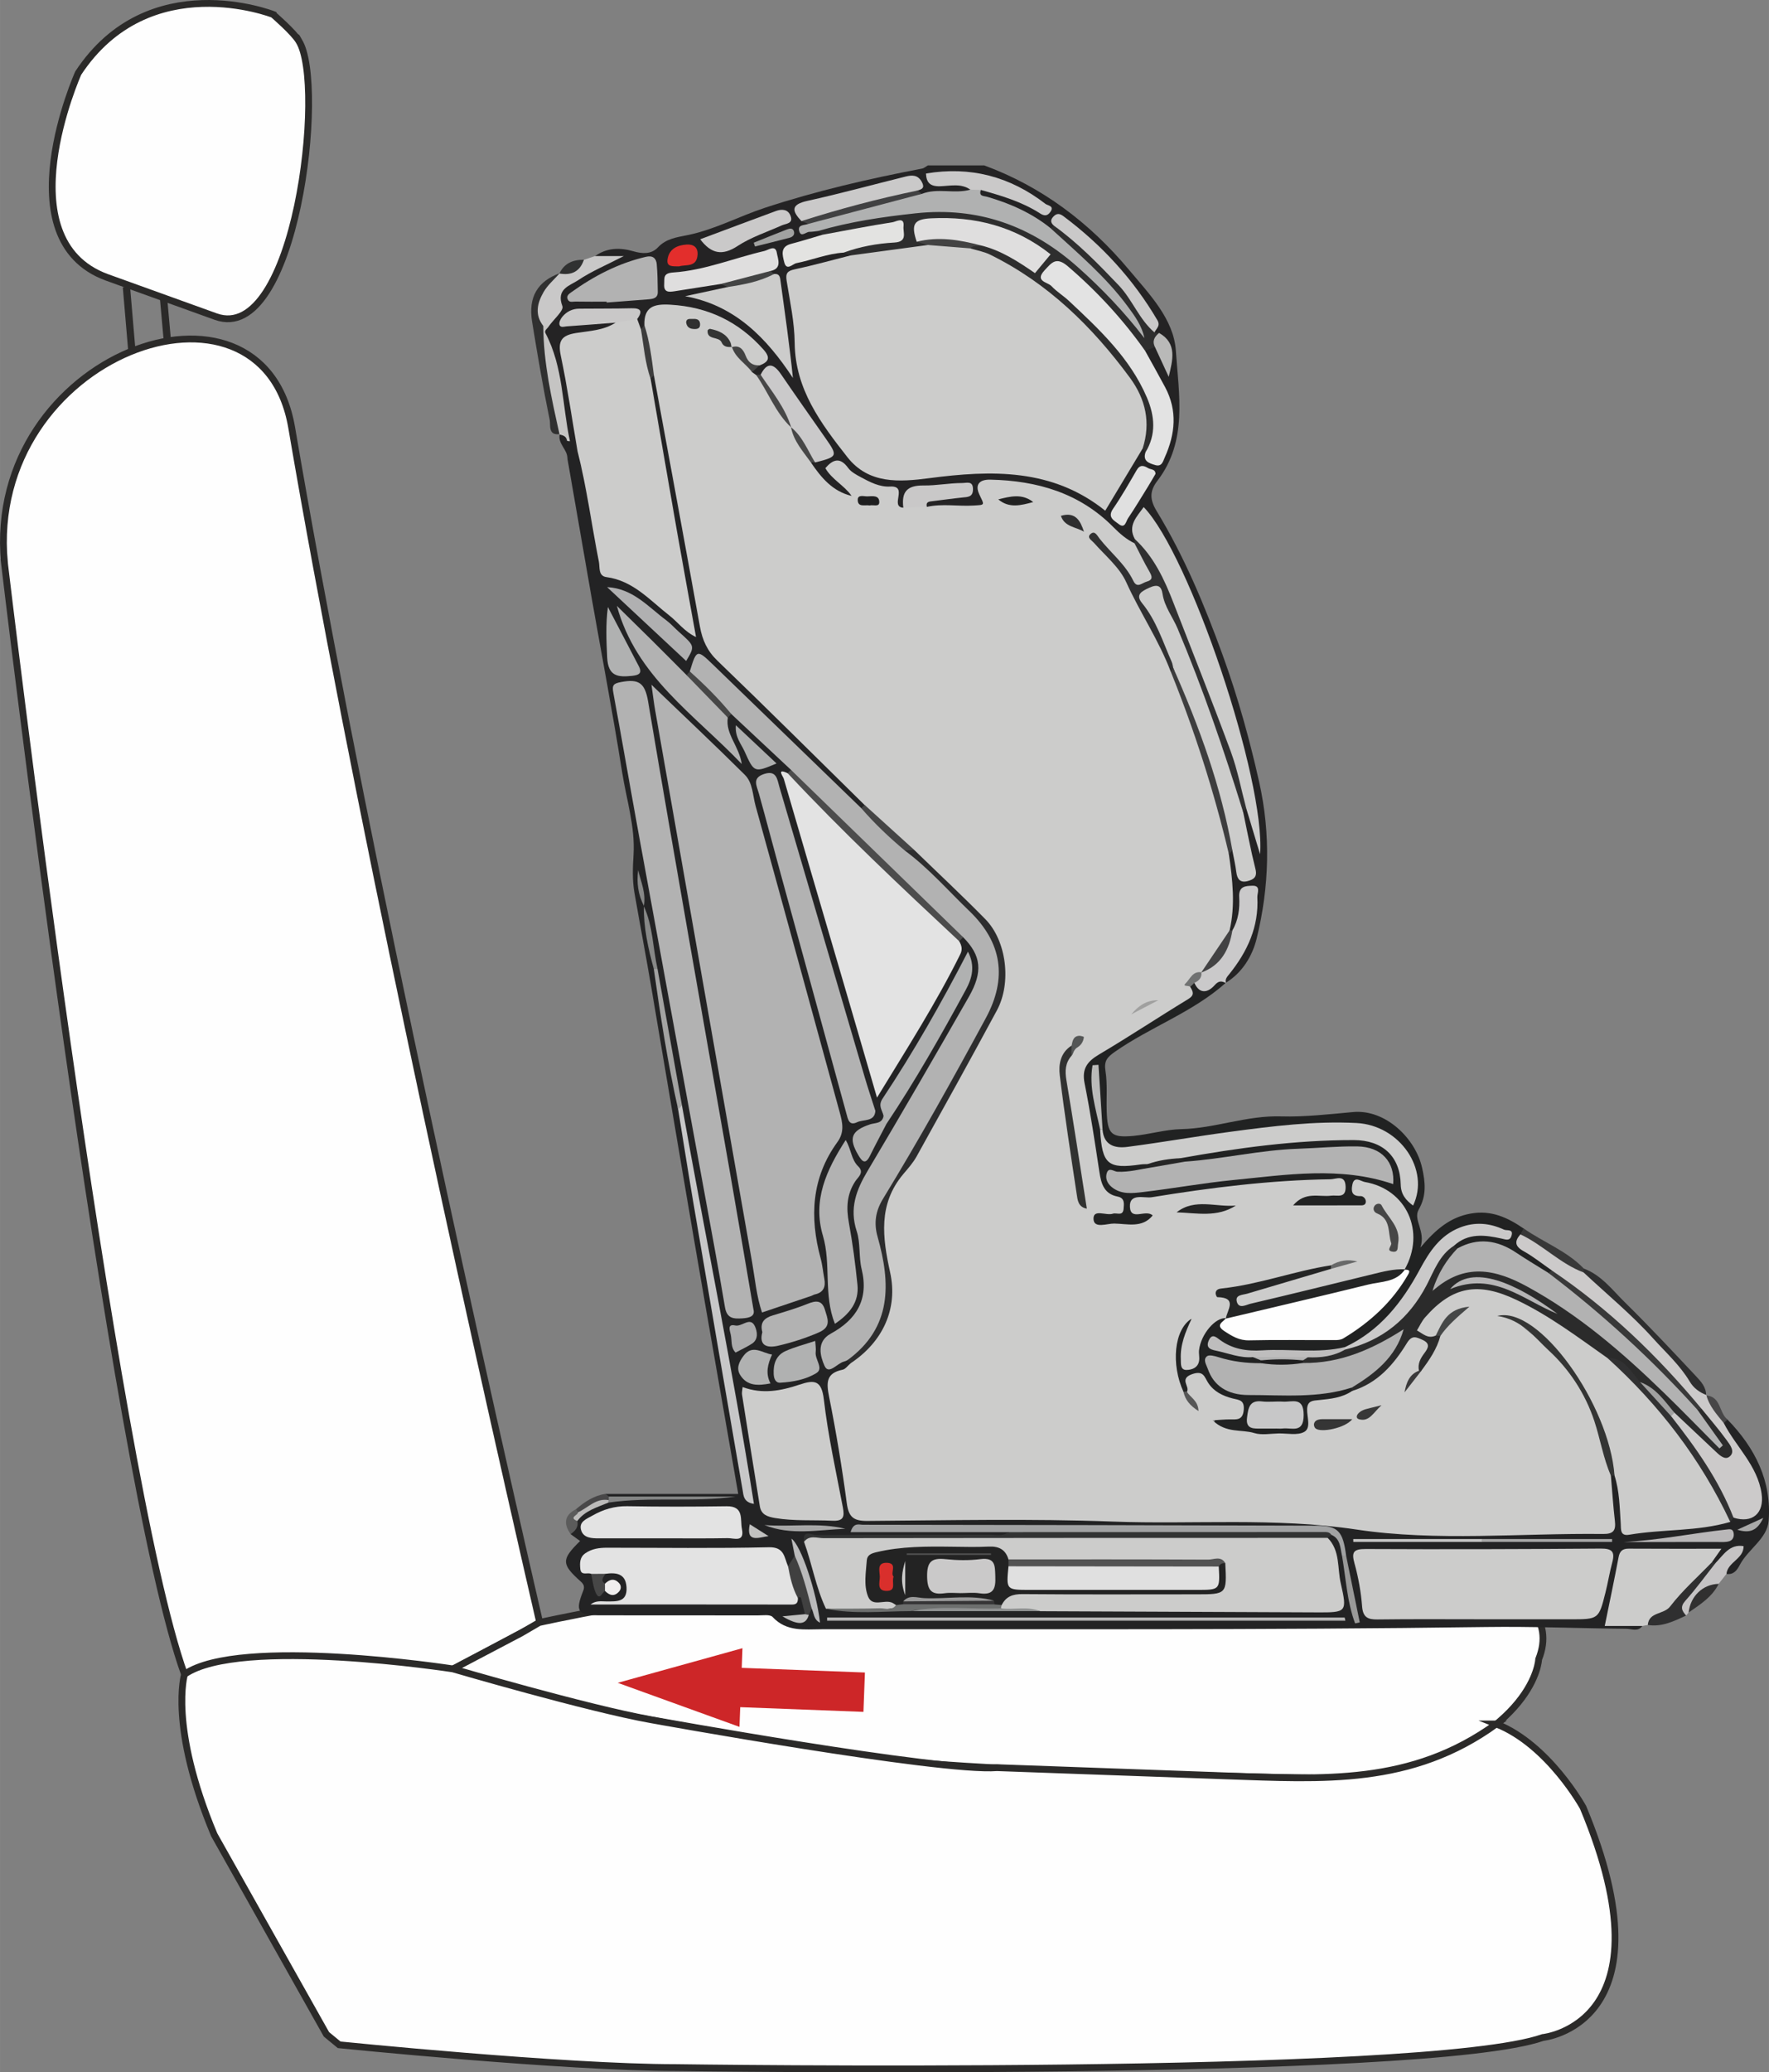
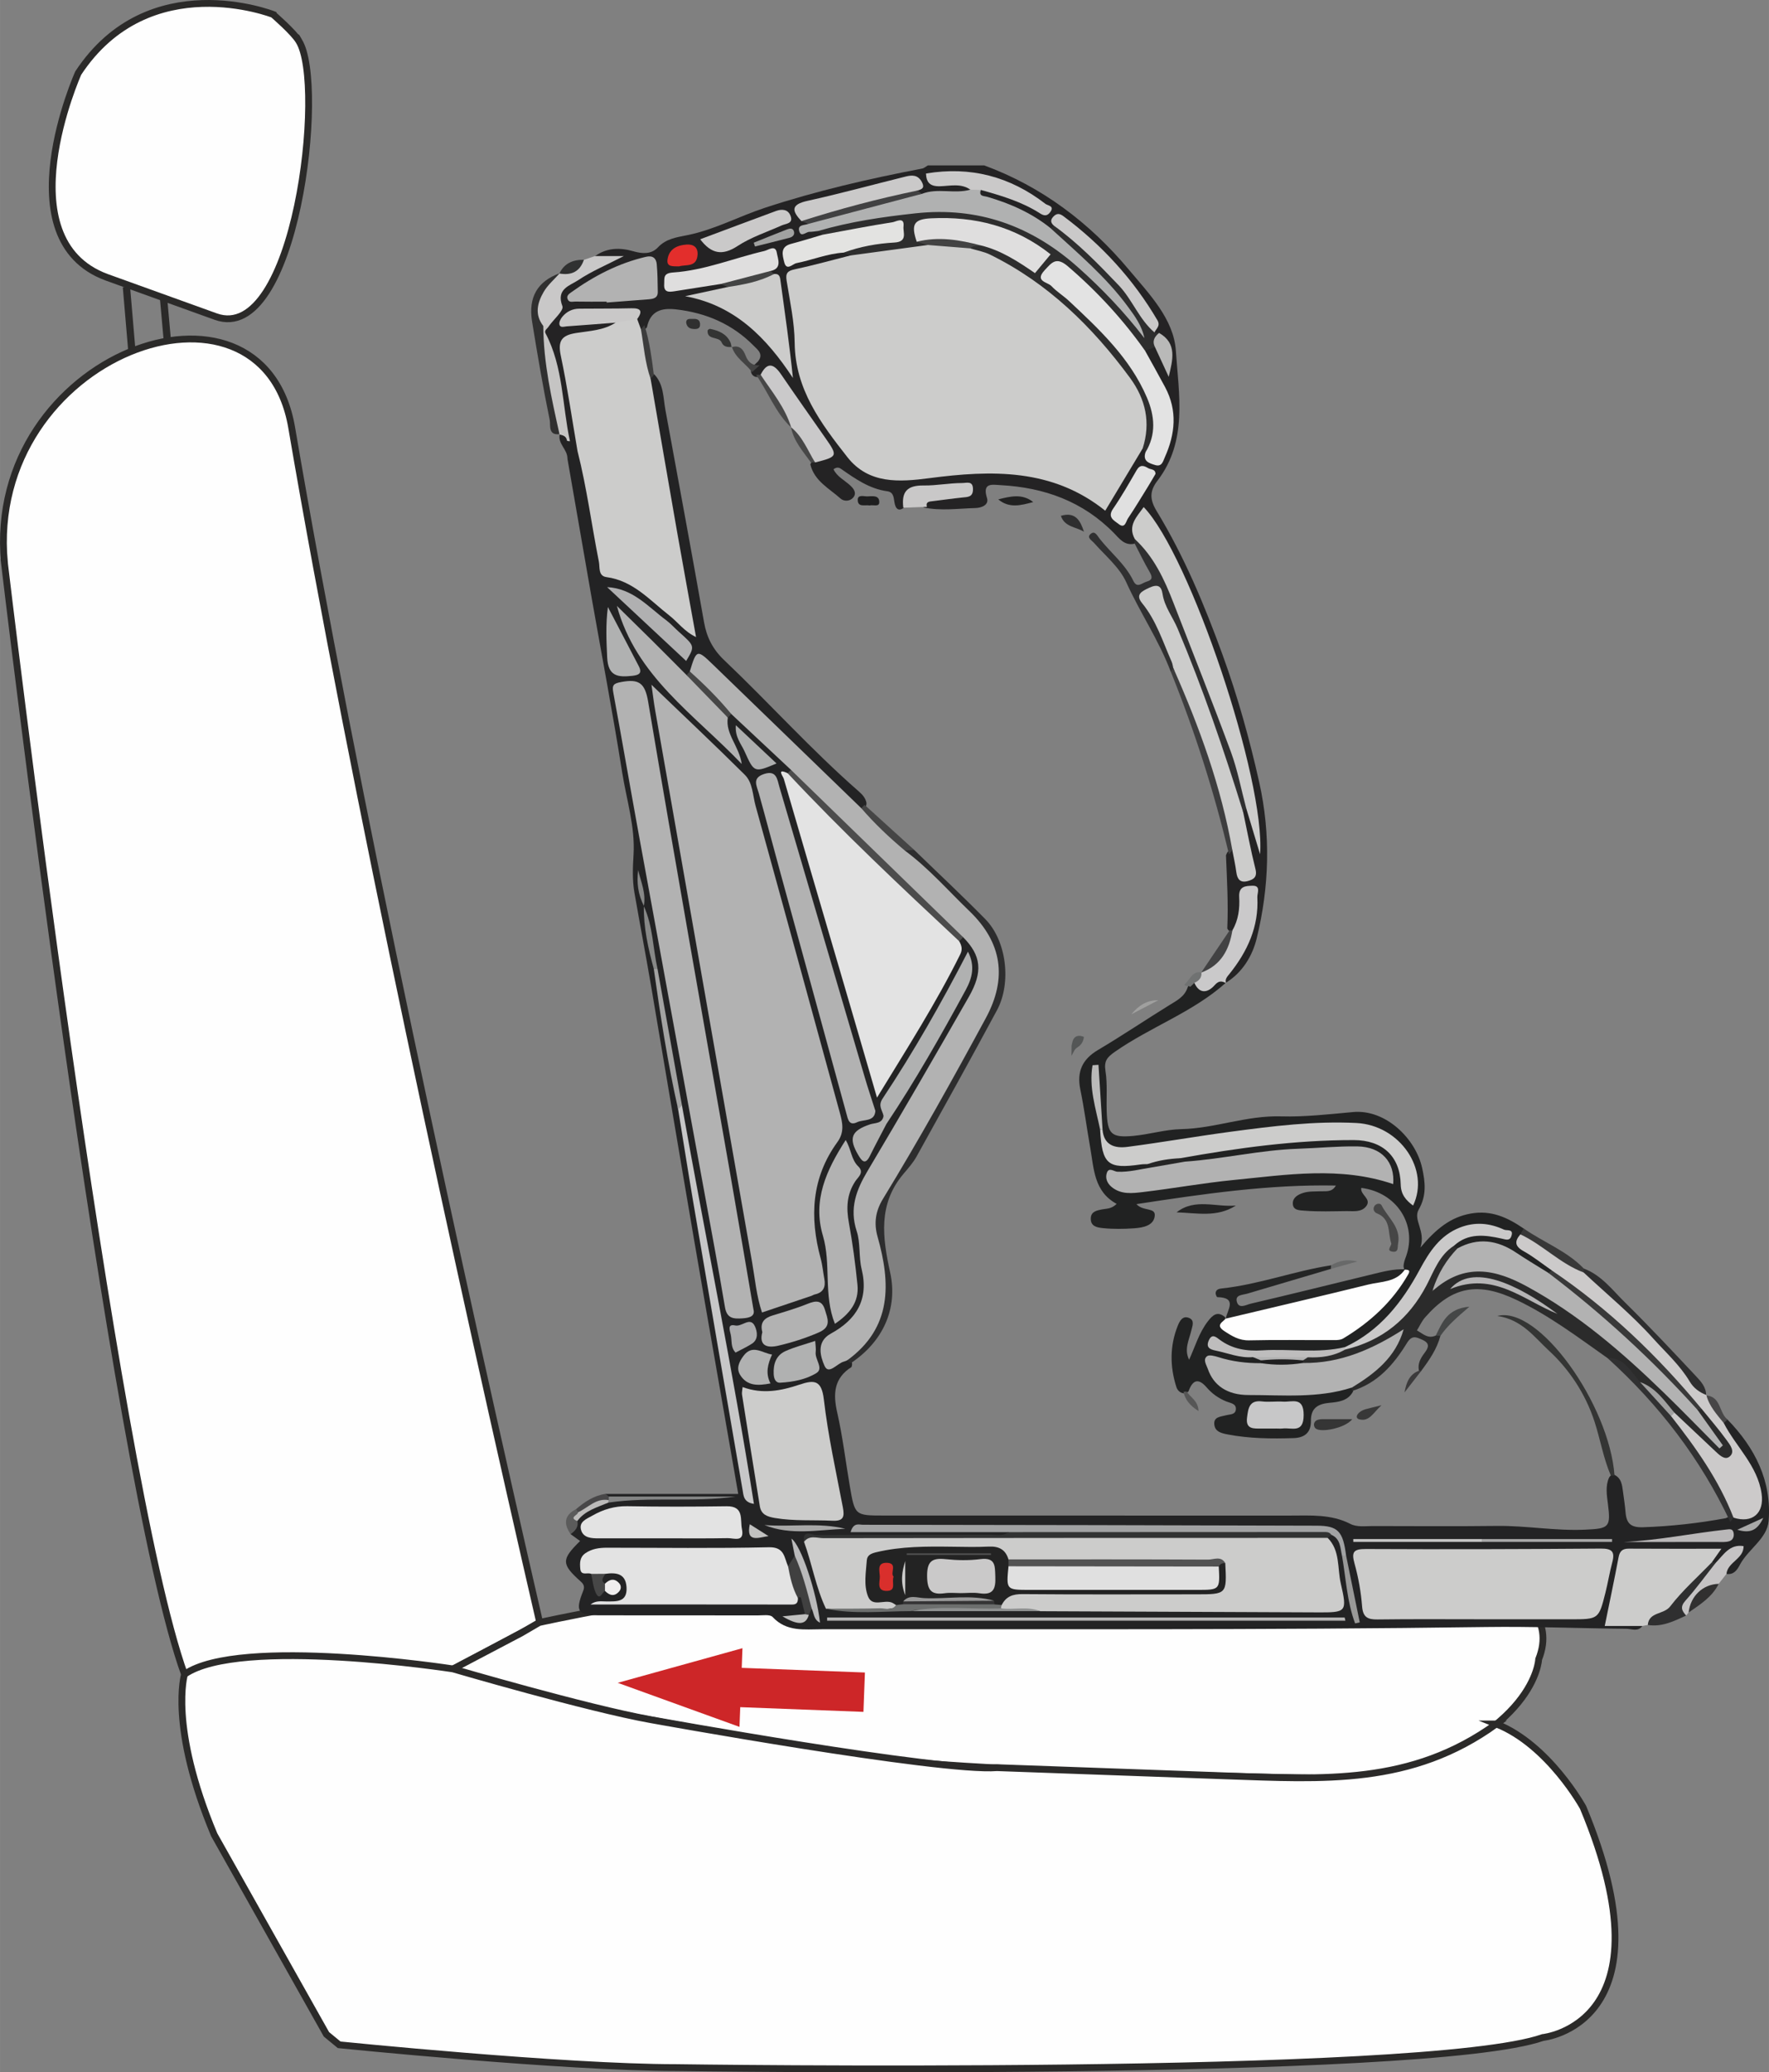
<svg xmlns="http://www.w3.org/2000/svg" xml:space="preserve" width="19.815mm" height="23.203mm" version="1.1" style="shape-rendering:geometricPrecision; text-rendering:geometricPrecision; image-rendering:optimizeQuality; fill-rule:evenodd; clip-rule:evenodd" viewBox="0 0 983.5 1151.68">
  <rect x="0" y="0" width="983.5" height="1151.68" fill="#808080" stroke="none" />
  <defs>
    <style type="text/css">
   
    .str0 {stroke:#2B2A29;stroke-width:4.05;stroke-miterlimit:22.926}
    .str1 {stroke:#2B2A29;stroke-width:3.78;stroke-miterlimit:22.926}
    .fil0 {fill:none;fill-rule:nonzero}
    .fil1 {fill:#FEFEFE;fill-rule:nonzero}
    .fil31 {fill:#E32E2C;fill-rule:nonzero}
    .fil99 {fill:#D92F2C;fill-rule:nonzero}
    .fil65 {fill:#F0EEEE;fill-rule:nonzero}
    .fil18 {fill:#E3E3E3;fill-rule:nonzero}
    .fil22 {fill:#E3E3E1;fill-rule:nonzero}
    .fil27 {fill:#E0E0E0;fill-rule:nonzero}
    .fil23 {fill:#DFDEDE;fill-rule:nonzero}
    .fil101 {fill:#CD2628;fill-rule:nonzero}
    .fil5 {fill:#CCCCCB;fill-rule:nonzero}
    .fil38 {fill:#CCCACA;fill-rule:nonzero}
    .fil24 {fill:#CAC9CA;fill-rule:nonzero}
    .fil25 {fill:#CAC9C9;fill-rule:nonzero}
    .fil6 {fill:#C9C8C8;fill-rule:nonzero}
    .fil41 {fill:#C7C7C8;fill-rule:nonzero}
    .fil26 {fill:#C5C4C3;fill-rule:nonzero}
    .fil59 {fill:#C5C5C5;fill-rule:nonzero}
    .fil9 {fill:#C5C3C4;fill-rule:nonzero}
    .fil67 {fill:#C1C1C0;fill-rule:nonzero}
    .fil49 {fill:#B9B7B8;fill-rule:nonzero}
    .fil71 {fill:#BEBDBD;fill-rule:nonzero}
    .fil66 {fill:#BCBBBA;fill-rule:nonzero}
    .fil43 {fill:#B5B4B4;fill-rule:nonzero}
    .fil55 {fill:#BABABB;fill-rule:nonzero}
    .fil72 {fill:#BABAB9;fill-rule:nonzero}
    .fil30 {fill:#B9B9B8;fill-rule:nonzero}
    .fil98 {fill:#B6B5B6;fill-rule:nonzero}
    .fil21 {fill:#B2B2B2;fill-rule:nonzero}
    .fil19 {fill:#B0B1B1;fill-rule:nonzero}
    .fil44 {fill:#B0B0B1;fill-rule:nonzero}
    .fil48 {fill:#AFAFAE;fill-rule:nonzero}
    .fil50 {fill:#ADAEAE;fill-rule:nonzero}
    .fil53 {fill:#ABABAC;fill-rule:nonzero}
    .fil68 {fill:#A9A9A8;fill-rule:nonzero}
    .fil51 {fill:#A3A3A2;fill-rule:nonzero}
    .fil54 {fill:#A7A7A7;fill-rule:nonzero}
    .fil40 {fill:#A1A2A3;fill-rule:nonzero}
    .fil35 {fill:#A1A2A1;fill-rule:nonzero}
    .fil96 {fill:#A0A0A0;fill-rule:nonzero}
    .fil88 {fill:#A0A09F;fill-rule:nonzero}
    .fil62 {fill:#999998;fill-rule:nonzero}
    .fil100 {fill:#9A9A9A;fill-rule:nonzero}
    .fil63 {fill:#878887;fill-rule:nonzero}
    .fil58 {fill:#8E9090;fill-rule:nonzero}
    .fil57 {fill:#838484;fill-rule:nonzero}
    .fil75 {fill:#707272;fill-rule:nonzero}
    .fil90 {fill:#686969;fill-rule:nonzero}
    .fil14 {fill:#5B5B5B;fill-rule:nonzero}
    .fil16 {fill:#484748;fill-rule:nonzero}
    .fil52 {fill:#6D6F6E;fill-rule:nonzero}
    .fil89 {fill:#545656;fill-rule:nonzero}
    .fil33 {fill:#434444;fill-rule:nonzero}
    .fil76 {fill:#565656;fill-rule:nonzero}
    .fil82 {fill:#454747;fill-rule:nonzero}
    .fil80 {fill:#464646;fill-rule:nonzero}
    .fil45 {fill:#4C4C4C;fill-rule:nonzero}
    .fil15 {fill:#474647;fill-rule:nonzero}
    .fil29 {fill:#414142;fill-rule:nonzero}
    .fil61 {fill:#464646;fill-rule:nonzero}
    .fil93 {fill:#434343;fill-rule:nonzero}
    .fil32 {fill:#424243;fill-rule:nonzero}
    .fil11 {fill:#383838;fill-rule:nonzero}
    .fil34 {fill:#474747;fill-rule:nonzero}
    .fil60 {fill:#454545;fill-rule:nonzero}
    .fil36 {fill:#3D3D3D;fill-rule:nonzero}
    .fil28 {fill:#3D3D3E;fill-rule:nonzero}
    .fil81 {fill:#353535;fill-rule:nonzero}
    .fil95 {fill:#535353;fill-rule:nonzero}
    .fil37 {fill:#434343;fill-rule:nonzero}
    .fil56 {fill:#404040;fill-rule:nonzero}
    .fil78 {fill:#313231;fill-rule:nonzero}
    .fil64 {fill:#474747;fill-rule:nonzero}
    .fil12 {fill:#313030;fill-rule:nonzero}
    .fil10 {fill:#2F2F30;fill-rule:nonzero}
    .fil70 {fill:#393939;fill-rule:nonzero}
    .fil8 {fill:#303030;fill-rule:nonzero}
    .fil13 {fill:#303131;fill-rule:nonzero}
    .fil46 {fill:#343534;fill-rule:nonzero}
    .fil85 {fill:#333433;fill-rule:nonzero}
    .fil91 {fill:#3B3A3B;fill-rule:nonzero}
    .fil86 {fill:#383838;fill-rule:nonzero}
    .fil7 {fill:#2E2E2F;fill-rule:nonzero}
    .fil20 {fill:#303031;fill-rule:nonzero}
    .fil47 {fill:#313132;fill-rule:nonzero}
    .fil84 {fill:#2E2E2F;fill-rule:nonzero}
    .fil92 {fill:#303030;fill-rule:nonzero}
    .fil17 {fill:#2E2E2E;fill-rule:nonzero}
    .fil77 {fill:#242525;fill-rule:nonzero}
    .fil39 {fill:#2D2D2E;fill-rule:nonzero}
    .fil69 {fill:#2B2B2B;fill-rule:nonzero}
    .fil97 {fill:#353435;fill-rule:nonzero}
    .fil42 {fill:#323333;fill-rule:nonzero}
    .fil79 {fill:#232323;fill-rule:nonzero}
    .fil94 {fill:#232323;fill-rule:nonzero}
    .fil73 {fill:#262626;fill-rule:nonzero}
    .fil3 {fill:#232324;fill-rule:nonzero}
    .fil2 {fill:#242324;fill-rule:nonzero}
    .fil83 {fill:#212121;fill-rule:nonzero}
    .fil4 {fill:#212222;fill-rule:nonzero}
    .fil74 {fill:#1F1F20;fill-rule:nonzero}
    .fil87 {fill:#1E1E1F;fill-rule:nonzero}
   
  </style>
  </defs>
  <g id="Слой_x0020_1">
    <path class="fil0 str0" d="M70.28 159.46l3.05 35.81m17.39 -31.76l2.66 29.68" />
    <path class="fil1" d="M2.43 312.62c0,0 59.85,506.57 100.21,618.13 0,0 36.12,-20.87 148,-2.31l49.45 -26.53c-43.61,-189.23 -103.75,-464.04 -137.94,-664.3 -16.46,-96.32 -170.53,-40.62 -159.71,75.01z" />
    <path class="fil0 str1" d="M2.43 312.62c0,0 59.85,506.57 100.21,618.13 0,0 36.12,-20.87 148,-2.31l49.45 -26.53c-43.61,-189.23 -103.75,-464.04 -137.94,-664.3 -16.46,-96.32 -170.53,-40.62 -159.71,75.01z" />
    <path class="fil1" d="M299.72 901.72c0,0 239.95,-54.23 486.35,-34.91 0,0 87.15,10.73 69.38,55.31 0,0 -1.45,41.85 -86.8,66.66 0,0 -256.47,-3.15 -293.65,-14.06 0,0 -186.94,-27.49 -224.7,-46.42l39.42 -20.73 10.01 -5.85z" />
    <path class="fil0 str1" d="M299.72 901.72c0,0 239.95,-54.23 486.35,-34.91 0,0 87.15,10.73 69.38,55.31 0,0 -1.45,41.85 -86.8,66.66 0,0 -256.47,-3.15 -293.65,-14.06 0,0 -186.94,-27.49 -224.7,-46.42l39.42 -20.73 10.01 -5.85z" />
    <path class="fil1" d="M831.91 958.08c29.14,11.56 48.23,46.37 48.23,46.37 50.37,120.7 -22.36,127.88 -22.36,127.88 -65.19,22.8 -481.88,16.72 -481.88,16.72 -62.67,0 -187.34,-12.66 -187.34,-12.66l-7.08 -5.83 -62.39 -110.88c-25.34,-60.47 -16.51,-89.21 -16.51,-89.21 30.58,-21.36 149.19,-3 149.19,-3 0,0 74.89,21.94 110.05,28.23 0,0 160.76,29.16 192.51,26.67l126.95 4.55c54.52,1.86 103.29,5.4 150.64,-28.84z" />
    <path class="fil0 str1" d="M831.91 958.08c29.14,11.56 48.23,46.37 48.23,46.37 50.37,120.7 -22.36,127.88 -22.36,127.88 -65.19,22.8 -481.88,16.72 -481.88,16.72 -62.67,0 -187.34,-12.66 -187.34,-12.66l-7.08 -5.83 -62.39 -110.88c-25.34,-60.47 -16.51,-89.21 -16.51,-89.21 30.58,-21.36 149.19,-3 149.19,-3 0,0 74.89,21.94 110.05,28.23 0,0 160.76,29.16 192.51,26.67l126.95 4.55c54.52,1.86 103.29,5.4 150.64,-28.84z" />
    <path class="fil1" d="M151.83 8.02c0,0 -69.01,-27.07 -108.34,32.59 0,0 -41.36,92.39 15.76,113.47l60.69 21.87c44.49,16.02 61.35,-129.24 46.23,-153.12 0,0 -2.75,-4.81 0,0 -2.75,-4.81 -14.34,-14.8 -14.34,-14.8z" />
    <path class="fil0 str1" d="M151.83 8.02c0,0 -69.01,-27.07 -108.34,32.59 0,0 -41.36,92.39 15.76,113.47l60.69 21.87c44.49,16.02 61.35,-129.24 46.23,-153.12 0,0 -2.75,-4.81 0,0 -2.75,-4.81 -14.34,-14.8 -14.34,-14.8z" />
    <path class="fil2" d="M547.05 91.86c32.27,11.89 58.69,31.92 80.57,58.01 11.31,13.5 24.92,27.39 26.11,44.98 1.63,24.29 6.72,50.22 -10.23,72.32 -4.38,5.69 -4.38,10.4 -0.38,16.95 15.3,25.16 26.59,52.23 36.63,79.9 8.39,23.13 14.97,46.74 20.33,70.69 6.48,28.96 5.63,58.13 -1.4,86.8 -2.36,9.66 -7.84,18.91 -17.12,24.65 -0.26,-0.39 -0.53,-0.77 -0.8,-1.14 -0.39,-5.71 3.38,-9.46 6.43,-13.59 7.61,-10.33 9.3,-22.08 9.03,-35.72 -5.13,2.93 -4.03,6.92 -5.01,9.98 -1.4,4.43 -0.82,9.95 -6.55,12.07 -1.12,-0.16 -1.89,-0.75 -2.33,-1.79 0.62,-13.57 -0.17,-27.09 -0.73,-40.62 0.51,-1.51 1.32,-2.75 2.87,-3.33 6.12,2.42 3.05,10.23 8.42,13.94 3.62,-4.07 1.45,-8.44 0.94,-12.52 -0.96,-7.6 -5.31,-14.64 -3.82,-22.66 0.72,-1.38 1.75,-2.26 3.43,-1.98 6.12,6.79 5.67,15.3 6.76,23.43 -1.33,-13.83 -4.68,-27.37 -7.46,-40.99 -9.66,-47.24 -26.86,-91.74 -49.55,-134.21 -1.75,-3.26 -3.07,-8.86 -7.16,-8.16 -5.46,0.94 -2.58,7.04 -3.66,10.79 -0.28,0.98 -0.81,1.8 -1.58,2.47 -5.5,1.35 -8.47,-2.83 -11.45,-5.86 -17.28,-17.64 -38.72,-25.32 -62.88,-26.65 -4.71,-0.24 -10.47,-1.66 -7.72,7.16 1.21,3.87 -3.1,5.46 -6.37,5.55 -9.61,0.26 -19.28,1.7 -28.87,-0.31 -1.25,-5.5 3.04,-5.55 6.35,-6.04 5.06,-0.75 10.16,-1.09 14.99,-3.36 -9.19,-2.75 -18.19,-0.42 -27.11,1.52 -3.22,0.72 -2.8,4.73 -4.18,7.16 -3.82,3.55 -5.73,1.68 -6.32,-2.47 -0.38,-2.72 -0.67,-5.36 -3.89,-5.81 -10.02,-1.36 -17.89,-6.97 -25.85,-12.52 -1.02,-0.7 -2.38,-1.05 -4.09,0.3 1.94,4.13 6.16,6.06 9.31,9 1.95,1.78 3.73,4.2 1.66,6.69 -1.84,2.19 -5.15,2.29 -7.09,0.55 -6.3,-5.64 -14.52,-9.7 -16.76,-18.95 0.28,-0.89 0.86,-1.55 1.66,-2.01 9.49,-4.64 9.35,-4.54 3.9,-12.71 -6.91,-10.4 -14.65,-20.23 -21.36,-30.75 -3.03,-4.76 -6.59,-6.92 -11.89,-3.41 -0.91,0.28 -1.84,0.35 -2.78,0.23 -1.45,-0.49 -2.33,-1.47 -2.54,-2.99 0.19,-2.61 2.24,-3.89 3.83,-5.5 3.4,-4.1 -0.05,-6.53 -2.41,-8.91 -11.79,-11.92 -26.27,-18.14 -42.85,-20.08 -8.32,-1 -14.53,0.79 -16.42,9.98 -0.96,1.12 -2.12,1.87 -3.69,1.63 -2.08,-1.51 -2.78,-3.75 -3.33,-6.06 -0.15,-0.61 -0.24,-1.61 -0.67,-1.73 -11.85,-3.28 -23.53,-2.17 -35.16,1.14 4.16,2.51 8.37,1.12 12.57,0.68 4.64,-0.47 9.58,-2.31 13.43,2.22 -3.66,6.23 -10.5,5.5 -16.14,6.95 -13.19,3.4 -12.99,3.22 -10.82,16.95 2.48,15.79 7.37,31.26 7.23,47.47 -1.45,3.8 -3.19,6.27 -5.79,0.79 -0.96,-2.02 -1.28,-4.31 -2.05,-6.43 -5.2,-19.89 -6.23,-40.66 -12.87,-60.25 -0.4,-1.23 0.24,-2.52 0.72,-3.73 2.64,-5.13 5.78,-9.93 6.9,-15.9 1.36,-7.37 8.04,-10.57 13.69,-14.3 6.18,-4.09 13.15,-6.55 20.35,-8.33 -4.56,1.68 -8.93,3.01 -13.24,-0.68 6.65,-4.79 13.92,-4.86 21.43,-2.7 4.88,1.4 9.87,1.73 13.5,-2.13 4.64,-4.96 10.5,-5.64 16.56,-6.88 15.06,-3.05 28.64,-10.47 43.13,-15.23 28.51,-9.35 57.71,-16.11 87.2,-21.73 1.16,-0.21 2.17,-1.16 3.26,-1.77l31.19 0z" />
    <path class="fil3" d="M316.86 245.19c2.7,1.61 1.89,4.32 2.19,6.72 0.12,1.03 0.7,1.59 1.56,0.6 0.35,-0.42 0.32,-1.17 0.46,-1.79 4.87,1.02 4.05,5.31 4.73,8.51 3.4,16.13 6.16,32.38 9,48.59 1.03,5.96 3.55,9.74 9.66,11.87 11.89,4.15 20.78,12.94 30.1,20.96 2.38,2.05 4.29,4.66 8.02,6.97 -0.75,-11.26 -3.35,-21.17 -5.11,-31.17 -5.69,-32.13 -11.35,-64.26 -17.27,-96.34 -0.58,-3.19 -1.07,-6.37 0.02,-9.58 0.68,-1.49 1.66,-2.57 3.46,-2.56 5.4,5.58 5.01,13.08 6.27,19.91 7.22,39.33 14.53,78.66 21.49,118.04 1.47,8.32 4.92,15 11.08,20.85 25.3,24.04 48.64,50.08 74.96,73.07 1.98,1.72 3.7,3.64 4.24,6.32 0.07,1.56 -0.47,2.82 -1.87,3.64 -5.06,0.86 -7.51,-3.06 -10.38,-5.9 -16.72,-16.49 -33.51,-32.95 -49.9,-49.78 -7.9,-8.09 -17.18,-14.6 -24.97,-22.75 -4.95,-5.2 -7.65,-2.36 -9.82,2.61 -0.84,1.19 -1.91,2 -3.45,1.94 -12.73,-9.03 -22.15,-21.48 -33.18,-31.34 7.53,15.83 15.06,32.15 30.59,43.84 10.66,8.02 19.28,18.72 29.17,28.58 -3.69,-6.1 -6.62,-11.77 -4.59,-18.65 0.63,-1.35 1.63,-2.28 3.1,-2.63 3.68,-0.1 5.99,2.33 8.16,4.68 8.49,9.23 18.72,16.76 26.25,26.92 -0.03,1.43 -0.71,2.59 -1.59,3.64 -1.08,1.86 -0.6,3.71 -0.03,5.6 15.43,52.62 30.94,105.22 46.38,157.84 0.7,2.38 0.96,5.08 3.5,7.27 7.49,-8.13 11.78,-18.36 17.4,-27.47 10.05,-16.35 21.45,-32.33 25.8,-51.62 0.6,-1.47 1.66,-2.37 3.28,-2.58 9.82,5.06 13.04,15.67 8.14,28.14 -2.84,7.22 -6.67,13.99 -10.36,20.8 -15.83,29.26 -34.66,56.77 -50.5,86.03 -4.52,8.35 -7.04,15.86 -4.62,25.6 2.72,10.88 3.35,22.31 4.45,33.53 1.03,10.72 -5.22,18.23 -12.84,24.76 -2.19,1.89 -4.99,3.05 -7.05,5.11 -3.07,3.08 -3.77,7.11 -2.1,10.75 1.79,3.94 5.06,0.58 7.67,0.37 1.32,-0.1 2.56,-0.19 3.84,0.24 1.63,1.12 1.82,2.63 1.21,4.38 -9.77,6.18 -10.33,14.83 -7.97,25.2 3.07,13.54 4.7,27.38 7.04,41.09 2.8,16.22 2.78,16.25 18.99,16.25 55.49,0.02 110.98,0.02 166.49,0.02 19.8,0 39.59,-0.02 59.39,0 11.33,0 22.69,-0.86 33.37,4.61 3.73,1.93 8.28,1.21 12.5,1.21 23.04,0.02 46.09,0.21 69.13,-0.07 16.25,-0.19 32.31,2.82 48.59,2.1 13.74,-0.6 14.69,-1.23 12.99,-14.51 -0.62,-4.81 -1.4,-9.63 0.59,-14.32 0.53,-1.07 1.38,-1.7 2.56,-1.87 4.32,1.75 4.75,5.72 5.25,9.53 0.51,3.82 1.1,7.63 1.42,11.45 0.51,6.25 2.89,8.58 9.75,8.35 15.5,-0.53 30.8,-2.21 46,-5.04 1.32,-0.68 2.7,-1.19 4.15,-1.38 12.45,-0.56 15.18,-4.34 12.31,-16.34 -1.94,-8.05 -7.43,-14.04 -11.51,-20.87 -2.73,-4.59 -7.11,-8.38 -7.09,-14.34 0.52,-1.45 1.24,-2.58 3.06,-1.89 15.3,15.7 24.67,34.25 22.89,56.33 -0.8,9.86 -11.4,15.7 -16.01,24.43 -1.48,2.82 -3.38,5.66 -7.42,5.04 -2.73,-6.02 4.38,-7.61 5.36,-12.1 -4.88,0.56 -6.86,6.38 -11.87,6.66 -0.93,-0.3 -1.57,-0.91 -2,-1.79 -1.03,-3.43 -3.68,-4.06 -6.83,-4.05 -11.31,0.03 -22.64,0.07 -33.95,-0.01 -5.04,-0.03 -7.76,1.98 -8.63,7.04 -1.26,7.3 -3.52,14.37 -5.01,21.64 -1.28,6.13 0.42,9.25 7.2,8.93 3.15,-0.15 6.57,-0.24 8.93,2.65 -2.45,3.33 -5.99,1.54 -8.93,1.52 -25.95,-0.23 -51.9,-1.35 -77.85,-0.98 -123.16,1.72 -246.33,1.12 -369.5,1.25 -9.58,0.01 -19.47,1.54 -27.24,-6.8 -1.43,-1.56 -5.5,-0.89 -8.35,-0.89 -29.21,-0.07 -58.42,-0.01 -87.62,-0.05 -12.47,-0.02 -13.97,-2.14 -9.35,-13.62 0.93,-2.31 0.21,-3.75 -1.26,-5.06 -10.96,-9.79 -11.03,-12.27 -0.47,-22.62 -1.73,-1.26 -3.46,-2.52 -5.22,-3.78 -0.4,-3.4 1.68,-6.1 2.61,-9.12 5.45,-6.2 12.31,-9.49 20.54,-10 21.96,-1.86 43.97,-0.28 65.95,-1.01 -21.99,0.86 -44,-0.79 -65.98,0.71 -1.86,-0.24 -3.57,-0.63 -3.71,-2.97l73.73 0c-8.35,-48.05 -16.58,-94.77 -24.6,-141.52 -8.09,-47.15 -15.95,-94.36 -23.99,-141.53 -2.92,-17.09 -6.18,-34.13 -9.14,-51.2 -1.21,-7 -0.91,-13.99 -0.47,-21.12 0.91,-15.51 -3.94,-30.5 -6.34,-45.68 -5.15,-32.6 -11.35,-65.05 -17.07,-97.56 -4.48,-25.55 -8.89,-51.11 -13.34,-76.68 1.93,-3.38 -1.68,-6.3 -0.77,-9.59 0.7,-0.61 1.43,-0.65 2.2,-0.12z" />
    <path class="fil4" d="M681.53 546.16c-18.28,16.39 -41.78,24.46 -61.67,38.35 -4.25,2.98 -6.16,5.06 -5.27,10.63 1.17,7.27 0.47,14.83 0.7,22.26 0.4,12.85 2.43,15 14.78,13.87 8.93,-0.82 17.76,-3.57 26.67,-3.76 18.74,-0.39 36.21,-7.69 55.65,-7.09 12.62,0.38 26.56,-1.18 39.85,-2.4 18.09,-1.68 34.86,14.75 38.43,31.12 1.74,7.88 2.56,15.27 -1.93,23.1 -3.27,5.73 4.05,11.8 0.96,21.1 8.79,-10.45 16.74,-16.9 27.96,-18.91 11.49,-2.06 20.56,2.24 29.42,8.3 0.54,1.31 0.42,2.63 0.05,3.94 -2.24,4.94 1.7,6.55 4.66,8.88 4.11,3.22 9.84,4.73 11.57,10.56 -0.44,1.56 -1.56,2.22 -3.08,2.42 -4.81,-0.33 -8.46,-3.24 -11.94,-5.97 -11.42,-9 -23.75,-12.7 -37.93,-7.65 -1.54,-0.33 -2.56,-1.15 -2.75,-2.8 6.81,-10.18 16.81,-7.2 25.44,-6.6 -13.9,-5.48 -24.87,-2.52 -34.37,10.18 -6.8,9.07 -11.68,19.4 -18.36,28.59 -8.58,11.78 -19.19,20.98 -32.64,26.81 -16.22,3.73 -56.21,2.06 -68.43,-2.65 5.29,3.1 11.21,3.71 17.19,4.01 2.1,0.65 3.86,1.71 5.01,3.62 0.19,1.16 -0.17,2.08 -1.08,2.8 -10,3.43 -18.86,-1.31 -27.83,-3.31 4.99,13.41 9.82,17.17 24.62,17.05 16.08,-0.14 32.29,1.75 48.15,-2.56 1.89,-0.51 3.86,-0.32 5.67,0.56 0.93,0.61 1.35,1.48 1.28,2.59 -2.82,5.39 -8.21,5.97 -13.27,6.42 -6.5,0.6 -10.31,3.07 -10.22,10.09 0.08,6.34 -3.37,9.3 -9.63,9.51 -12.31,0.4 -24.56,0.28 -36.7,-2.05 -3.29,-0.63 -6.8,-1.43 -7.34,-5.22 -0.68,-4.61 3.43,-4.59 6.44,-5.41 2.1,-0.58 5.08,-0.25 5.48,-3.03 0.48,-3.52 -2.99,-3.71 -5.22,-4.63 -4.31,-1.73 -7.97,-4.32 -10.94,-7.77 -4.79,-5.59 -7.91,-4.08 -10.14,2.12 -0.73,0.73 -1.63,1.12 -2.66,1.12 -2.17,-0.31 -3.56,-1.77 -4.13,-3.64 -3.61,-11.38 -3.64,-22.78 0.82,-33.96 1.03,-2.57 2.72,-5.85 6.35,-4.27 3.12,1.33 1.79,4.38 1.21,6.82 -1.25,5.34 -4.18,10.56 -1.26,16.37 3.36,-7.3 5.49,-14.99 10.45,-21.38 2.66,-3.43 5.27,-5.85 9.51,-2.34 1.44,7.35 6.48,9.79 13.36,9.8 14.89,0.05 29.75,0.05 44.63,0.02 4.36,-0.02 8.25,-1.4 11.87,-3.7 12.23,-7.75 21.5,-18.37 29.43,-30.29 0.79,-1.19 0.25,-2.49 -0.01,-3.75 -0.05,-2.01 0.65,-3.82 1.32,-5.63 6.46,-17.77 -5.19,-35.78 -24.83,-38.23 -0.75,3.89 5.94,6.08 2.72,10.2 -2.72,3.46 -7.09,2.66 -10.91,2.7 -7.79,0.08 -15.59,0.4 -23.36,-0.23 -2.72,-0.21 -6.51,-0.09 -6.53,-4.06 0,-3.23 2.82,-4.89 5.76,-5.82 3.13,-1 6.41,-0.75 9.65,-0.91 3.01,-0.14 6.35,0.71 8.54,-3.19 -37.05,-0.72 -73.46,4.62 -110.88,10.33 3.66,4.13 10.63,1.7 10.19,6.43 -0.49,5.5 -6.41,6.64 -11.4,7 -5.81,0.42 -11.68,0.49 -17.51,-0.1 -3.26,-0.33 -6.8,-1 -6.67,-5.41 0.09,-3.78 3.24,-4.38 6.16,-4.97 2.45,-0.51 5.2,-0.12 8.23,-3.08 -12.64,-6.9 -12.61,-19.42 -14.67,-31.06 -1.91,-10.82 -3.31,-21.75 -5.53,-32.5 -2.05,-9.96 1.12,-16.81 9.8,-21.96 13.4,-7.93 26.3,-16.65 39.54,-24.83 4.1,-2.54 8.62,-4.75 10.28,-9.84 0.53,-1.35 1.26,-2.5 2.65,-3.13 4.55,1.09 9.01,2.19 13.32,-1.18 2.21,-1.71 4.08,-0.22 5.4,1.82l-0.1 -0.21z" />
    <path class="fil5" d="M913.07 903.64l-20.89 0c2.66,-13.11 5.32,-25.56 7.67,-38.09 0.65,-3.55 2.19,-4.92 5.74,-4.9 16.76,0.11 33.5,0.05 51.45,0.05 -2.21,3.12 -3.78,5.36 -5.36,7.6 0.25,1.33 0.02,2.7 -0.91,3.57 -11.31,10.66 -19.63,24.62 -34.64,31.19 -1.03,0.19 -2.05,0.38 -3.07,0.58z" />
    <path class="fil6" d="M330.76 142.32l16.02 0c-9.84,5.08 -18.04,8.49 -25.25,13.34 -4.55,3.06 -12.57,4.83 -8.86,14.48 0.93,2.38 -4.78,7.27 -7.44,11.01 -1.37,1.07 -2.84,1.34 -4.43,0.56 -5.32,-8.56 -4.05,-17.58 3.57,-24.58 2.1,-1.93 4.64,-3.36 6.78,-5.27l-0.17 0.15c4.76,-2.15 9.72,-3.98 13.64,-7.61 2.05,-0.7 4.09,-1.38 6.14,-2.08z" />
    <path class="fil7" d="M880.53 704.99c9.82,3.63 15.88,11.94 22.92,18.84 13.5,13.26 26.44,27.11 39.42,40.92 2.76,2.94 5.76,6.16 5.69,10.77 -0.44,0.14 -0.87,0.26 -1.33,0.41 -3.55,-0.16 -6.02,-2.17 -8,-4.83 -16.08,-21.56 -36.39,-39.03 -55.65,-57.5 -1.86,-1.81 -4.05,-3.28 -4.27,-6.16 0.1,-0.96 0.53,-1.77 1.23,-2.44z" />
    <path class="fil8" d="M311.17 151.86c-3.03,3.44 -6.71,6.53 -8.95,10.43 -3.47,5.99 -5.11,12.54 -0.17,18.86 3.75,16.27 6.14,32.78 9.17,49.19 0.58,3.15 1.61,6.25 0.89,9.53 -0.3,0.46 -0.6,0.91 -0.91,1.36 -6.64,1.03 -5.04,-5.22 -5.55,-7.65 -3.75,-18.27 -6.88,-36.63 -9.86,-55.04 -2.15,-13.47 3.15,-22.27 15.38,-26.68z" />
    <path class="fil9" d="M953.9 868.5c4.36,-4.4 7.69,-10.52 15.48,-9.25 0.1,7.18 -8.83,8.79 -9.53,15.43 -1.44,1.84 -2.87,3.7 -4.33,5.53 -6.78,4.03 -13.01,8.63 -16.7,15.9 -0.46,0.56 -0.91,1.14 -1.36,1.72 -7.49,-1.12 -4.99,-5.5 -2.44,-8.86 5.66,-7.37 11.84,-14.34 18.88,-20.47z" />
    <path class="fil10" d="M953.9 868.5c-5.58,7.06 -10.88,14.37 -16.86,21.07 -3.12,3.48 -1.98,5.62 0.42,8.26 -6.78,3.12 -13.49,6.48 -21.35,5.24 0.65,-7.43 8.88,-5.64 12.47,-10.33 6.78,-8.84 15.29,-16.35 23.08,-24.43 0.75,0.07 1.49,0.12 2.24,0.19z" />
    <path class="fil11" d="M880.53 704.99c-0.03,0.72 -0.05,1.45 -0.09,2.17 -1.4,1.21 -3.17,1.23 -4.55,0.47 -10.99,-6.09 -21.94,-12.27 -30.61,-21.63 0.62,-1.1 1.21,-2.2 1.82,-3.31 10.94,7.7 23.92,12.41 33.43,22.29z" />
    <path class="fil12" d="M938.83 896.12c0.96,-9.07 7.95,-15.72 16.7,-15.9 -3.64,7.32 -10.29,11.47 -16.7,15.9z" />
    <path class="fil13" d="M324.62 144.38c-2.24,6.64 -7,8.79 -13.62,7.62 2.73,-5.74 7.6,-7.72 13.62,-7.62z" />
    <path class="fil14" d="M320.96 845.3c0.82,3.46 -1.26,5.46 -3.7,7.3 -3.99,-5.69 -3.66,-10.45 2.98,-13.89 0.91,-0.03 1.4,0.4 1.54,1.28 0.21,1.84 -2.57,3.22 -0.82,5.31z" />
    <path class="fil15" d="M960.42 788.88c-0.68,0.67 -1.37,1.32 -2.05,1.98 -7.51,-2.56 -10.04,-8.19 -9.7,-15.61 0,0 -0.1,0.26 -0.1,0.26 8.33,0.6 7.07,9.63 11.86,13.36z" />
    <path class="fil16" d="M336.67 830.21c0.62,0.49 1.21,0.98 1.82,1.47 0.63,0.84 0.56,1.66 -0.1,2.45 -6.43,0.08 -10.63,6.08 -16.99,6.3 -0.39,-0.58 -0.77,-1.14 -1.16,-1.7 4.8,-4.13 9.96,-7.56 16.42,-8.53z" />
    <path class="fil2" d="M315.2 244.93c1,3.31 3.46,6.58 0.24,9.98 0.25,-5.06 -5.55,-8.28 -4.23,-13.69 0,0 -0.11,0.24 -0.11,0.24 3.35,-1.17 4.07,0.73 4.1,3.47z" />
-     <path class="fil5" d="M681.65 732.54c-5.97,-0.48 -13.97,8.89 -15.02,17.79 -0.22,1.89 0.32,3.89 0.05,5.78 -0.54,3.99 -4.03,5.22 -7.09,5.24 -3.52,0.01 -2.99,-3.69 -3.1,-5.99 -0.39,-7.74 2.38,-14.85 6.08,-22.58 -9.89,5.95 -11.61,25.55 -4.57,40.76 1.09,0.84 1.95,1.86 2.59,3.08 0.09,-1.14 -0.7,-2.08 -0.71,-3.19 1.86,-2.83 -4.54,-7.07 2.8,-9.72 6.48,-2.31 6.93,1.54 9,4.76 3.19,4.95 8.18,7.3 13.56,8.7 3.54,0.91 6.66,0.72 6.25,6.23 -0.45,6.08 -3.99,5.44 -7.93,5.43 -2.47,-0.01 -4.94,0.25 -9.37,0.49 7.46,7.37 16.07,4.9 23.13,7.09 4.13,1.28 9.02,0.3 13.56,0.21 4.83,-0.08 10.54,1.23 14.27,-0.87 3.87,-2.21 1.42,-8.26 1.56,-12.61 0.14,-4.85 3.35,-4.73 6.6,-5.06 6.41,-0.65 12.85,-1.26 18.4,-5.04 10.89,-8.33 22.15,-16.2 29.31,-28.45 2.65,-4.54 6.88,-3.45 10.92,-1.14 4.83,2.75 3.19,6.16 1.49,9.81 -1.21,2.61 -2.94,4.95 -3.73,7.76 -1.51,2.76 -4.01,4.64 -4.81,5.46 0.75,-0.91 3.53,-2.54 4.93,-5.46 2.98,-6.44 6.16,-12.78 9.88,-18.84 2.61,-4.36 4.71,-9.1 9.28,-11.91 -5.26,2.94 -7.22,8.53 -10.47,13.1 -5.17,3.01 -9.25,-0.44 -11.57,-3.62 -2.19,-3.03 1.32,-6.52 3.61,-9.23 14.34,-17.14 30.52,-20.55 51.2,-11.1 18.98,8.67 36.12,20.17 52.48,32.94 26.16,23.44 48.47,49.9 64.05,81.63 1.86,3.78 3.38,7.58 3.71,11.8 -18.35,5.38 -37.57,3.94 -56.21,7.13 -5.16,0.89 -4.52,-3.05 -4.71,-6.22 -0.58,-8.94 -0.68,-17.96 -3.43,-26.63 -5.24,-13.08 -6.76,-27.25 -13.33,-40.07 -7.46,-14.59 -16.42,-27.53 -29.91,-37.05 -4.75,-3.36 -9.21,-7.02 -13.76,-11.87 8.4,10.31 20.12,15.5 28.19,25.34 15.37,18.81 24.04,39.89 26.77,63.7 0.71,8.35 1.26,16.72 2.22,25.06 0.6,5.26 -0.65,7.39 -6.6,7.32 -45.77,-0.54 -92.3,4.27 -137.09,-2.47 -45.58,-6.85 -90.5,-2.75 -135.62,-4.43 -45.39,-1.68 -90.88,-0.67 -136.32,-0.35 -7.81,0.07 -10.4,-2.27 -11.42,-9.94 -2.64,-19.8 -5.92,-39.56 -9.84,-59.15 -1.56,-7.79 -1.66,-13.08 7.49,-14.94 1.66,-0.33 2.97,-2.33 4.45,-3.55 1.47,-4.13 4.79,-6.83 7.68,-9.84 11.07,-11.56 15.36,-25.11 12.19,-40.87 -0.46,-2.22 -0.44,-4.59 -1.23,-6.65 -7.04,-18.56 -1.88,-34.81 9.35,-49.92 13.72,-18.54 23.06,-39.61 34.46,-59.48 5.62,-9.79 11.35,-19.56 16.16,-29.82 8.53,-18.21 5.41,-37.47 -8.72,-51.53 -11.69,-11.64 -23.27,-23.39 -35.14,-34.84 -9.86,-8.26 -19.82,-16.42 -26.95,-27.35 -27.21,-26.75 -54.28,-53.7 -81.79,-80.16 -5.74,-5.51 -8.42,-11.56 -9.77,-19.07 -8.39,-46.59 -17.03,-93.12 -25.58,-139.66 -5.78,-8.49 -5.97,-18.04 -5.27,-27.76 -0.3,-10.16 5.13,-11.94 14.34,-11.4 20.99,1.21 38.1,9.39 51.95,25.04 4.08,4.63 2.6,6.85 -2.24,8.71 -2.96,0.77 -5.43,1 -7.39,-2.4 -1.73,-3.01 -4.41,-5.51 -7.54,-7.32 -2.38,-2 -4.38,-4.4 -7.58,-7 2.8,2.56 4.81,4.45 6.78,6.39 5.2,3.61 9.23,8.16 11.56,14.08 0.73,0.52 1.47,1.05 2.2,1.57 7.09,3.55 8.93,11.12 12.96,16.97 2.31,3.38 4.43,6.89 6.83,10.22 0.54,0.73 1.01,1.5 1.45,2.29 2.58,6.62 8.65,11.57 9.25,19.14 5.73,8.44 12.07,16.09 22.64,18.59 -4.15,-5.92 -10.98,-9.1 -14.61,-15.43 4.2,-4.88 8.18,-6.34 12.72,-0.07 1.61,2.22 4.46,3.7 6.98,5.08 5.1,2.75 10.45,5.55 16.3,5.22 10.4,-0.6 -0.45,11.24 7.34,11.76 4.23,-3.76 8.65,-2.15 13.08,-0.46 8.6,-1.93 17.32,-0.22 25.95,-0.75 6.67,-0.4 6.11,-0.09 3.22,-6.23 -2.45,-5.27 -0.14,-8.32 6.23,-8.16 26.04,0.58 49.61,7.43 68.36,26.44 3.54,3.57 7.18,6.74 11.7,8.91 5.83,3.33 7.58,9.44 10.12,14.95 1.77,3.84 0.67,6.99 -3.4,8.69 -3.78,1.58 -7.22,0.98 -9.26,-2.73 -4.38,-7.95 -10.91,-13.99 -16.1,-19.63 19.26,19.21 29.29,45.21 41.19,70.11 11.71,28.42 22.03,57.29 28.94,87.31 1.1,4.78 1.02,9.44 1,14.18 2.02,14.1 3.7,28.17 0.37,42.3 -0.96,9.88 -8.04,16.02 -13.95,22.89 -0.55,0.67 -1.18,1.26 -1.84,1.81 -1.63,2.59 -7.28,1.48 -6.08,6.67 1.59,2.61 2.59,4.53 -1.19,6.82 -16.56,10.05 -32.69,20.79 -49.36,30.64 -6.66,3.94 -9.83,7.95 -8.18,16.13 3.28,16.35 5.73,32.88 8.25,49.4 0.98,6.46 2.61,12.05 10.05,13.52 4.18,0.82 3.59,4 3.38,6.83 -0.33,4.31 -3.89,1.98 -5.97,2.7 -3.71,1.28 -10.96,-2.89 -10.75,2.96 0.19,5.51 7.51,2.47 11.47,2.52 7.34,0.1 15.6,2.7 21.43,-4.5 -3.87,-3.66 -12.27,3.33 -12.66,-4.78 -0.37,-7.86 8.09,-4.69 12.08,-5.34 32.9,-5.36 66,-9.51 99.4,-10 3.13,-0.03 8.24,-2.91 8.44,4.15 0.18,6.72 -4.62,4.52 -8.07,4.97 -6.66,0.89 -14.26,-2.59 -21.13,5.41 13.2,0 24.9,0 36.62,-0.02 1.54,0 3.6,0.25 3.82,-1.86 0.15,-1.71 -1.37,-3.35 -2.94,-3.29 -4.94,0.16 -5.27,-2.82 -4.57,-6.28 1.03,-5.24 4.7,-1.93 6.92,-1.56 23.29,3.96 34.02,27.74 22.13,48.69 -0.39,0.39 -0.79,0.75 -1.18,1.12 -26.03,6.59 -52.14,12.87 -78.28,19.02 -1.56,0.37 -3.17,0.75 -4.76,0.91 -3.78,0.37 -8.69,1.68 -9.77,-3.35 -1.07,-4.9 3.76,-6.44 7.46,-7.29 14.8,-3.41 29.29,-8.04 44.08,-11.42 4.59,-0.82 8.87,-2.94 11.19,-3.24 -1.87,0.67 -6.1,1.57 -10.19,3.03 -18.79,3.96 -36.96,10.42 -56.96,13.88 2.72,4.52 4.32,9.16 0.37,13.54 -0.4,0.26 -0.79,0.53 -1.19,0.77z" />
    <path class="fil5" d="M635.27 249.25c-6.81,11.33 -13.64,22.66 -20.8,34.58 -29.38,-23.59 -63.21,-22.62 -97.74,-18.1 -16.7,2.19 -33.76,3.41 -45.58,-11.63 -14.71,-18.72 -29.07,-37.72 -29.33,-63.51 -0.12,-11.52 -2.63,-23.06 -4.48,-34.53 -0.68,-4.2 0.39,-5.51 4.52,-6.39 10.42,-2.22 20.7,-5.1 31.03,-7.72 1.7,-2.05 3.89,-3.43 6.53,-3.68 12.09,-1.09 23.9,-4.25 36.11,-4.43 7.61,0.26 15.34,-0.71 22.78,1.74 17.37,2.71 30.85,12.66 44.02,23.32 18.65,15.09 36.04,31.3 49.13,51.69 5.8,9.03 8.81,18.56 7.7,29.31 -0.37,3.54 -0.24,7.2 -3.89,9.35z" />
    <path class="fil5" d="M361.72 210.54c4.87,28.21 9.7,56.42 14.64,84.61 3.4,19.31 6.95,38.6 10.61,58.89 -6.48,-3.03 -10.1,-8.3 -14.9,-12.03 -10.82,-8.44 -20.05,-19.3 -34.93,-21.29 -4.64,-0.63 -3.59,-5.5 -4.18,-8.51 -4.06,-20.47 -6.73,-41.2 -11.87,-61.46 -3.05,-17.72 -5.62,-35.55 -9.33,-53.14 -1.73,-8.25 0.51,-11.28 8.6,-12.55 7.37,-1.18 15.2,-1.4 21.82,-5.73 3.57,-3.45 7.43,-5.15 12.08,-1.98 0.7,1.91 1.4,3.8 2.1,5.69 4.07,8.72 4.59,18.14 5.38,27.51z" />
    <path class="fil5" d="M630.91 299.54c-4.11,-7.51 1.17,-12.41 4.94,-17.74 25.62,26.54 67.78,151.57 64.71,192.95 -2.72,-9.04 -5.22,-17.28 -7.7,-25.53 -1.87,-1.45 -2.87,-3.45 -3.48,-5.67 -10.99,-39.92 -28.12,-77.6 -42.97,-116.13 -3.87,-10.05 -10.31,-18.59 -15.5,-27.88z" />
    <path class="fil17" d="M635.27 249.25c4.63,-14.34 1.68,-27.4 -7.05,-39.29 -20.93,-28.42 -45.63,-52.65 -77.76,-68.45 -3.41,-1.68 -7.34,-2.35 -11.03,-3.48 0.21,-3.54 3.05,-3.19 5.38,-3.57 8.96,0.93 16.34,5.6 23.85,10.02 2.89,1.7 6.34,4.88 9.14,0.28 2.82,-4.68 -1.79,-6.2 -4.56,-7.91 -16.4,-10.28 -34.64,-13.62 -53.67,-13.27 -4.7,0.08 -9.48,1.21 -7.41,8 1.34,1.42 4.01,1.82 3.57,4.59 -14.27,1.93 -28.56,3.87 -42.85,5.8 -1.28,-0.51 -2.56,-1.03 -3.84,-1.56 0.19,-4.8 4.31,-3.98 7.09,-4.63 5.94,-1.4 11.99,-2.24 17.91,-3.69 2.47,-0.6 5.72,-1.54 4.85,-4.69 -0.8,-2.85 -3.91,-1.23 -5.88,-0.82 -9.14,1.82 -18.34,3.28 -27.49,4.9 -2.75,0.49 -5.73,1.5 -8.16,-1.02 -0.87,-0.68 -1.73,-1.36 -2.61,-2.05 0.53,-2.72 2.75,-3.55 4.96,-4.01 25.32,-5.16 50.36,-11.8 76.8,-8.19 21.95,3 41.15,11.54 58.03,25.25 14.04,11.4 27.59,23.47 34.84,35.13 -9.33,-13.31 -24.25,-27.67 -39.77,-41.5 -2.49,-2.22 -6.44,-3.67 -5.55,-8.24 0.63,-0.46 1.28,-0.91 1.91,-1.36 1.47,-1.63 3.03,-0.82 4.25,0.12 20.89,16.51 39.85,34.74 51.62,59.17 0.86,0.1 1.71,0.19 2.56,0.28 0.98,3.12 -0.55,5.51 -2.29,7.85 -1.82,0.7 -3.64,1.38 -5.48,2.08 -4.11,0.25 -5.25,-3.33 -7.05,-5.78 -9.41,-12.91 -20.79,-23.97 -32.2,-35.02 -1.4,-1.37 -2.9,-2.59 -4.52,-3.7 -2.98,-2.01 -6.06,-2.96 -8.53,0.49 -2.4,3.35 0.26,5.51 2.56,7.23 10.74,8 19.72,17.84 29.07,27.24 8.96,9.04 16.22,19.42 22.17,30.59 5.57,10.45 6.85,21.5 2.37,32.78 -0.6,1.54 -1.7,2.75 -3.64,2.59 -0.53,-0.71 -1.05,-1.41 -1.58,-2.13z" />
    <path class="fil5" d="M691.16 451.34c2.24,10.54 4.2,21.15 6.83,31.61 1.12,4.45 -0.96,5.81 -4.34,6.71 -4.15,1.09 -5.78,-1.05 -6.29,-4.92 -0.54,-4.1 -1.45,-8.15 -2.22,-12.21 -4.85,-11.01 -6.32,-22.98 -9.64,-34.41 -6.57,-22.71 -15.27,-44.6 -23.85,-66.56 -4.31,-12.91 -11.49,-24.41 -18,-36.21 -3.2,-5.81 -0.54,-7.91 4.25,-10.1 4.78,-2.15 7.72,-1.63 9.88,3.6 15.2,36.91 30.26,73.88 41.99,112.09 1.03,3.43 0.7,6.97 1.4,10.4z" />
    <path class="fil18" d="M636.85 251.37c6.08,-9.96 5.13,-20.26 0.82,-30.38 -9.37,-21.99 -26.46,-37.91 -43.46,-53.84 -3.07,-2.85 -6.76,-5.09 -9.61,-8.13 -2.15,-2.31 -9.61,-2.63 -3.82,-8.84 3.96,-4.25 6.41,-7.74 12.91,-2.19 16.29,13.97 30.61,29.5 42.95,46.96 3.73,6.75 7.51,13.45 11.14,20.24 6.93,13.01 5.62,26.04 -0.21,39 -0.98,2.19 -1.58,5.36 -5.29,4.27 -3.46,-1.04 -7.04,-2.12 -5.43,-7.09z" />
    <path class="fil19" d="M584.07 126.82c15.02,13.74 30.66,26.89 42.85,43.41 4,5.4 7.95,10.79 9.32,17.7 -11.1,-14.45 -23.52,-27.49 -37.12,-39.56 -25.86,-22.94 -55.38,-33.55 -90.07,-29.82 -18.37,1.98 -36.52,4.64 -54.28,9.84 -1.59,0.16 -3.19,0.48 -4.78,0.46 -1.91,0 -4.59,3.24 -5.62,-0.31 -1.12,-3.87 2.89,-3.24 5.01,-4.12 1.42,-2.36 3.64,-3.44 6.25,-4.06 15.57,-3.73 30.87,-8.49 46.45,-12.21 3.59,-0.84 6.95,0.19 10.37,-0.38 8.79,-3.5 18.19,0.17 27.05,-2.37 1.98,-1.64 3.93,-1.57 5.82,0.16 -1.28,3.66 1.59,3.26 3.66,3.85 12.73,3.73 24.71,9 35.11,17.41z" />
    <path class="fil5" d="M430.38 152.25c3.22,-0.21 3.31,1.93 3.62,4.34 2.4,17.58 4.95,35.13 6.83,53.46 -14.62,-22.18 -32.15,-40.38 -59.94,-45.44 7.9,-1.72 15.81,-3.41 23.73,-5.11 7.67,-5.62 16.81,-6.13 25.76,-7.25z" />
    <path class="fil20" d="M691.16 451.34c-10.68,-34.53 -22.4,-68.66 -36.44,-102 -2.73,-6.48 -7.32,-12.12 -8.39,-19.33 -0.67,-4.38 -2.72,-5.51 -7.3,-3.41 -4.38,2.02 -7.95,3.84 -4.05,8.62 7.91,9.68 11.49,21.4 16.4,32.5 0.51,1.14 0.65,2.44 0.96,3.66 1.12,1.84 0,2 -1.45,1.91 -6.55,-17.39 -17.09,-32.81 -24.74,-49.73 -3.73,-8.24 -11.59,-14.71 -17.84,-21.75 -1.49,-1.68 -4.32,-3.06 -1.93,-5.11 2.35,-2 3.62,0.96 5.01,2.72 6.18,7.84 14.27,14.17 18.72,23.41 2.06,4.29 4.73,1.18 7.27,0.46 3.77,-1.07 3.24,-2.85 1.65,-5.64 -2.98,-5.13 -5.55,-10.49 -8.28,-15.74 0.05,-0.79 0.1,-1.58 0.14,-2.35 10.63,9.8 16.48,22.46 21.56,35.6 10.66,27.52 21.64,54.95 31.87,82.65 3.74,10.14 5.74,20.93 8.54,31.43 -0.56,0.7 -1.14,1.42 -1.7,2.12z" />
    <path class="fil21" d="M337.26 167.64c-5.8,0 -11.61,0.07 -17.41,-0.05 -1.45,-0.03 -3.38,0.74 -4.23,-1.24 -0.86,-1.95 0.71,-3.01 1.93,-3.89 12.64,-9.07 26.23,-16.16 41.53,-19.73 3.76,-0.89 5.72,0.7 6.04,4.06 0.47,5.12 0.49,10.26 0.58,15.39 0.07,3.59 -2.65,3.96 -5.29,4.17 -7.71,0.63 -15.41,1.19 -23.13,1.79 0,-0.17 -0.02,-0.33 -0.02,-0.49z" />
    <path class="fil22" d="M457.36 130.45c12.99,-2.38 25.95,-4.94 38.99,-6.97 1.74,-0.26 6.62,-3.31 5.97,2.36 -0.37,3.26 2.52,8.53 -5.09,8.95 -9.54,0.53 -19.09,2.24 -28.19,5.6 -9.07,0.56 -17.46,4.11 -26.25,5.85 -2.17,0.44 -5.51,4.62 -6.8,-0.58 -0.93,-3.78 -2.45,-8.49 3.77,-10.12 5.9,-1.54 11.73,-3.38 17.6,-5.1z" />
    <path class="fil23" d="M400.74 157.82c-8.6,1.35 -17.18,2.73 -25.78,4.05 -3.06,0.47 -6.01,0.72 -5.69,-3.92 0.23,-3.37 -0.86,-6.15 5.06,-6.53 17.42,-1.16 33.71,-8.02 50.61,-11.93 2.29,-0.54 6.19,-3.69 6.95,1.04 0.53,3.34 3.14,8.77 -3.59,10.09 -8.25,5.93 -18.16,5.6 -27.56,7.21z" />
    <path class="fil24" d="M422.87 208.28c3.59,-7.16 7.2,-6.34 11.33,-0.31 8.11,11.87 16.4,23.62 24.65,35.4 7.07,10.12 6.95,10.42 -5.67,13.64 -6.11,-5.41 -8.48,-13.38 -13.41,-19.6l0.12 0.16c-5.69,-9.75 -12.32,-18.97 -17.02,-29.29z" />
    <path class="fil25" d="M445.56 122.87c-5.34,-5.66 -6.01,-9.2 3.35,-11.24 18.28,-4.03 36.35,-9 54.53,-13.5 3.55,-0.88 6.91,-1.12 9.12,3.1 1.71,3.26 0,3.92 -2.4,4.66 -11.56,5.79 -24.56,6.62 -36.67,10.7 -9,3.03 -18.44,4.99 -27.93,6.29z" />
    <path class="fil24" d="M681.65 546.37c-2.45,-1.19 -3.98,-1.54 -6.42,1.21 -3.41,3.87 -8.23,5.34 -11.19,-1.35 0.21,-2.66 2.31,-4.09 3.89,-5.87l-0.11 0.14c8.15,-6.08 13.17,-14.46 17.35,-23.47 3.37,-5.72 4.15,-12.21 3.78,-18.49 -0.37,-6.13 3.7,-6.18 7.27,-6.3 5.01,-0.19 2.7,4.13 2.82,6.36 0.88,16.35 -5.49,30.18 -15.51,42.65 -1.23,1.52 -2.63,2.91 -1.88,5.11z" />
    <path class="fil25" d="M641.85 184.75c-8.56,-7.27 -12.23,-18.14 -19.91,-26.21 -11.3,-11.84 -22.64,-23.5 -35.97,-33.1 -2.35,-1.94 -1.84,-3.78 0.21,-5.57 1.84,-1.59 3.45,-0.91 5.17,0.37 21.17,15.85 38.7,34.9 52.11,57.7 1.89,3.22 -0.67,4.66 -1.61,6.81z" />
    <path class="fil25" d="M545.3 105.56c-1.95,-0.05 -3.87,-0.1 -5.82,-0.16 -5.27,-3.71 -11.31,-2.03 -16.93,-1.89 -5.53,0.14 -7.53,-2.13 -7.74,-7.07 24.63,-4.17 46.77,1.65 66.42,16.86 1.3,1 5.2,1.09 2.68,4.56 -1.63,2.24 -3.33,2.26 -5.69,0.73 -10.09,-6.48 -21.49,-9.84 -32.92,-13.03z" />
    <path class="fil25" d="M389.28 132.97c13.99,-5.22 28.03,-10.51 42.11,-15.7 3.38,-1.25 6.8,-0.96 8.16,2.76 1.58,4.31 -2.54,4.17 -5.02,5.27 -8.21,3.68 -17.01,6.53 -24.43,11.4 -8.57,5.62 -14.71,4.36 -20.82,-3.73z" />
    <path class="fil6" d="M515.29 281.68c-4.36,0.16 -8.72,0.3 -13.08,0.46 -1.03,-8.56 1.75,-12.48 11.42,-12.34 6.97,0.09 14.13,-1.35 21.25,-1.36 2.65,0 6.12,-1.43 6.06,3.55 -0.03,4.32 -2.91,4.2 -5.9,4.5 -5.46,0.56 -10.91,1.35 -16.37,2.01 -1.93,0.25 -4.08,0.19 -3.38,3.19z" />
    <path class="fil26" d="M315.2 244.93c-0.24,-2.47 -2.13,-3.01 -4.1,-3.47 -4.43,-19.89 -8.96,-39.76 -9.05,-60.3 1.07,0 2.11,0 3.19,0 -0.68,1.35 -2.87,2.33 -1.96,4.04 9.93,18.81 9.24,39.96 13.59,60.01 -0.58,0.03 -1.14,-0.05 -1.66,-0.28z" />
    <path class="fil6" d="M354.25 177.34c-4.03,0.65 -8.06,1.32 -12.08,1.97 -9.04,0.7 -18.07,1.43 -27.11,2.06 -1.45,0.1 -3.62,1 -4.05,-1.09 -0.25,-1.28 0.68,-3.12 1.63,-4.25 2.36,-2.84 5.55,-4.45 9.32,-4.48 9.72,-0.1 19.44,0 29.14,-0.23 5.65,-0.14 6.08,1.96 3.15,6.02z" />
    <path class="fil27" d="M642.43 263.36c-1.5,2.54 -2.94,5.06 -4.46,7.51 -3.57,5.76 -7.06,11.59 -10.84,17.19 -1.14,1.7 -1.63,6.01 -5.22,3.15 -2.44,-1.94 -6.41,-3.62 -3.1,-8.44 4.75,-6.9 8.91,-14.2 13.11,-21.45 1.84,-3.19 3.89,-2.68 6.41,-1.16 1.47,0.89 4.03,0.41 4.09,3.19z" />
    <path class="fil28" d="M650.91 373.28c0.49,-0.63 0.96,-1.28 1.45,-1.91 14.46,32.59 26.6,65.91 32.78,101.16 -0.63,0.75 -1.26,1.5 -1.89,2.26 -8.19,-34.66 -19.02,-68.48 -32.34,-101.51z" />
    <path class="fil29" d="M445.56 122.87c21.24,-6.78 42.75,-12.5 64.6,-16.99 0.75,0.63 1.52,1.24 2.28,1.87 -21.01,5.55 -42.04,11.1 -63.07,16.67 -1.26,-0.52 -2.54,-1.03 -3.8,-1.55z" />
    <path class="fil30" d="M642.12 192.87c-1.7,-3.33 -0.26,-5.75 2.29,-7.85 10.21,5.81 7.56,15.04 5.36,24.41 -2.56,-5.51 -5.09,-11.05 -7.65,-16.56z" />
    <path class="fil31" d="M377.54 148.04c-3.48,-0.1 -7.16,0.49 -6.39,-4.08 0.95,-5.71 5.38,-7.68 10.56,-8.05 3.75,-0.25 6.38,1.47 6.12,5.62 -0.48,7.29 -6.67,5.33 -10.28,6.51z" />
    <path class="fil32" d="M685.17 517.04c-1.75,10.79 -6.35,19.47 -17.35,23.47 5.26,-7.81 10.53,-15.62 15.79,-23.43 0.51,-0.01 1.04,-0.03 1.56,-0.03z" />
    <path class="fil33" d="M400.74 157.82c9.19,-2.4 18.37,-4.8 27.56,-7.21 0.7,0.56 1.4,1.1 2.08,1.64 -8.06,4.27 -16.87,5.92 -25.76,7.25 -1.3,-0.56 -2.59,-1.12 -3.89,-1.68z" />
    <path class="fil34" d="M422.87 208.28c6.3,9.4 13.64,18.21 17.02,29.29 -8.81,-8.21 -12.75,-19.67 -19.54,-29.23 0.84,-0.01 1.68,-0.05 2.52,-0.07z" />
    <path class="fil35" d="M419.04 134.88c6.14,-2.45 12.27,-4.96 18.45,-7.36 1.49,-0.58 3.29,-0.98 3.92,1.1 0.55,1.88 -0.77,3.07 -2.42,3.5 -6.39,1.68 -12.82,3.26 -19.24,4.86 -0.24,-0.7 -0.47,-1.41 -0.71,-2.11z" />
    <path class="fil36" d="M361.72 210.54c-3.13,-8.91 -3.8,-18.3 -5.38,-27.51 0.63,-0.77 1.28,-1.56 1.93,-2.33 2.91,9.02 4.05,18.38 5.26,27.74 -0.6,0.7 -1.21,1.4 -1.81,2.1z" />
    <path class="fil37" d="M406.74 192.98c4.41,-1.44 6.5,1.24 7.81,4.69 1.41,3.68 3.76,5.6 7.77,5.36 -1.4,1.26 -2.78,2.5 -4.18,3.76 -3.61,-4.78 -9.3,-7.88 -11.23,-13.99l-0.17 0.18z" />
    <path class="fil34" d="M439.77 237.42c6.44,5.18 9.24,12.86 13.39,19.6 -0.77,-0.02 -1.54,-0.02 -2.33,-0.03 -4.38,-6.13 -9.58,-11.8 -11.06,-19.56z" />
    <path class="fil21" d="M362.18 380.53c17.98,17.28 35.18,33.44 51.92,50.08 4.45,4.41 4.34,11.33 5.95,17.16 15.74,56.82 31.24,113.71 46.84,170.57 1.54,5.65 2.7,10.84 -1.35,16.4 -14.39,19.8 -15.51,41.69 -9.3,64.58 1.02,3.73 1.35,7.61 2.07,11.43 0.84,4.5 -0.55,7.6 -5.36,8.63 -0.61,0.14 -1.17,0.56 -1.79,0.77 -9.16,3.1 -18.33,6.18 -27.51,9.26 -3.08,-9.11 -3.89,-18.65 -5.53,-28.05 -17.95,-102.27 -35.95,-204.55 -53.91,-306.83 -0.71,-4.11 -1.21,-8.26 -2.03,-14.01z" />
    <path class="fil18" d="M533.29 523.1c1.32,2.31 1.97,4.45 0.6,7.2 -13.34,26.97 -29.54,52.25 -46.31,79.7 -7.34,-25.18 -14.09,-48.43 -20.91,-71.65 -10.31,-35.2 -20.68,-70.36 -30.92,-105.57 -0.4,-1.33 -4.25,-6.1 2.15,-3.07 2.85,0.96 5.04,2.82 7.14,4.9 26.92,26.65 53.34,53.79 81.44,79.23 2.87,2.59 5.76,5.27 6.81,9.25z" />
    <path class="fil5" d="M738.16 854.67c7.01,7.09 5.31,16.81 7.27,25.32 3.68,16.06 3.15,16.16 -13.34,16.08 -51.25,-0.23 -102.5,-0.44 -153.74,-0.65 -7.16,-1.87 -14.58,0.56 -21.75,-1.38 -0.56,-1.07 -0.68,-2.19 -0.4,-3.38 2.73,-7.41 9.09,-7.29 15.34,-7.31 32.11,-0.05 64.21,0.05 96.32,-0.05 10.77,-0.05 11.71,-1.36 9.58,-11.89 -3.33,-2.99 -7.41,-2 -11.21,-2.01 -30.19,-0.09 -60.37,-0.03 -90.56,-0.07 -4.52,0 -9.11,0.4 -13.56,-0.81 -7.18,-6.51 -15.74,-7.65 -25.11,-7.12 -15.07,0.85 -30.22,-1.18 -45.19,3.57 -6.46,2.07 -8.17,5.36 -8.16,10.96 0.02,5.32 0.14,10.47 7.39,11.47 3.36,0.48 7.32,1.03 7.53,5.92 -13.08,2.8 -26.23,1.4 -39.37,0.73 -5.65,-11.89 -7.72,-24.94 -12.19,-37.19 0.23,-1.4 1,-2.45 2.38,-2.68 1.91,-0.3 3.87,-0.16 5.81,-0.14 89.34,0.47 178.64,-3.19 267.96,-1.77 5.06,0.08 10.45,-1.25 14.98,2.4z" />
    <path class="fil21" d="M471.07 755.97c-0.6,0.24 -1.17,0.56 -1.79,0.7 -3.82,0.87 -8.54,7.7 -10.89,2.36 -2.2,-5.01 -4.81,-13.32 3.48,-17.86 14.36,-7.85 21.26,-19.04 17.16,-35.9 -1.66,-6.83 -0.56,-14.44 -2.73,-21.03 -4.17,-12.68 -0.28,-22.9 6.1,-33.6 19.06,-31.99 37.7,-64.26 56.21,-96.6 8.06,-14.06 6.88,-23.03 -3.12,-33.17 -1.82,-0.7 -3.54,-1.49 -5.01,-2.87 -29.56,-27.59 -58.43,-55.89 -86.9,-84.59 -1.61,-1.63 -2.96,-3.4 -3.82,-5.55 -11.07,-10.35 -22.14,-20.69 -33.2,-31.06 -9.16,-6.46 -17.62,-13.59 -23.06,-23.64 3.75,-12.31 3.99,-12.4 12.94,-3.75 27.47,26.56 54.93,53.16 82.37,79.72 10.5,5.94 16.53,17 26.84,23.13 15.39,12.99 30.06,26.89 42.65,42.43 10.31,12.69 12.26,28.61 4.92,43.88 -13.01,27.11 -28.25,53.06 -43.09,79.18 -5.52,9.72 -11.91,19.1 -17.7,28.77 -3.91,6.48 -4.97,13.18 -2.99,20.43 2.03,7.46 3.05,15.13 4.54,22.69 3.59,18.38 -8.39,40.5 -22.91,46.31z" />
    <path class="fil21" d="M418.89 727.68c1,3.66 -1.89,4.73 -6.11,4.99 -4.86,0.31 -8.65,0.19 -9.72,-6.16 -3.73,-22.26 -7.9,-44.44 -11.96,-66.65 -11.98,-65.31 -24.01,-130.63 -35.93,-195.94 -4.81,-26.32 -9.33,-52.69 -14.2,-79.01 -0.8,-4.25 0.17,-5.11 4.5,-5.9 9.41,-1.71 13.06,0.19 14.85,10.81 14.76,87.75 30.42,175.37 45.74,263.02 4.27,24.46 8.4,48.94 12.83,74.84z" />
    <path class="fil5" d="M824.33 899.9c-19.47,0 -38.94,-0.16 -58.42,0.1 -5.5,0.07 -8.14,-1.15 -8.63,-7.28 -0.63,-7.99 -2.05,-16.04 -4.2,-23.76 -1.82,-6.5 -0.54,-8.13 6.29,-8.11 43.5,0.21 86.99,0.1 130.49,-0.24 6.25,-0.05 8.14,1.57 6.53,7.6 -1.5,5.57 -2.41,11.31 -3.82,16.92 -3.73,14.8 -3.78,14.78 -19.56,14.78 -16.22,0 -32.45,0 -48.68,0z" />
    <path class="fil5" d="M412.87 770.85c11.06,4.13 21.48,2.05 31.62,-1.35 8.28,-2.78 12.27,-2.52 13.54,8.24 2.33,20.12 6.76,40 10.56,59.92 0.98,5.15 0.53,7.78 -5.79,7.48 -10.65,-0.51 -21.36,0.28 -31.98,-1.52 -4.13,-0.72 -7.62,-1.8 -8.39,-6.57 -3.33,-20.66 -6.64,-41.33 -9.89,-62 -0.19,-1.16 0.17,-2.42 0.33,-4.2z" />
    <path class="fil18" d="M443.62 888.15c-0.03,2.08 -0.4,3.57 -3.17,3.57 -37.16,-0.07 -74.33,-0.03 -112.14,-0.03 3.01,-2.33 5.99,-1.7 8.78,-1.7 5.65,-0.03 11.73,0.55 11.24,-7.88 -0.46,-7.67 -5.73,-8.3 -11.79,-7.46 -2.63,1.33 -5.25,2.03 -7.9,0.02 -2,-1 -5.67,1.33 -6.04,-2.87 -0.28,-3.22 -0.35,-6.39 2.87,-8.62 3.66,-2.5 7.7,-3.04 11.94,-3.04 30.01,0 60.04,0.42 90.05,-0.26 8.77,-0.21 8.49,5.69 10.65,10.56 5.38,4.81 5.34,11.29 5.5,17.72z" />
    <path class="fil21" d="M486.68 617.37c-0.41,6.2 -6.59,4.59 -10.16,6.3 -4.48,2.15 -5.08,-1.57 -5.97,-4.88 -12.12,-44.39 -24.36,-88.74 -36.51,-133.13 -4.09,-14.89 -7.99,-29.84 -12.14,-44.71 -1.23,-4.34 -3.9,-8.58 2.91,-10.81 7.02,-2.29 7.3,3.1 8.51,7.2 15.83,53.71 31.57,107.45 47.39,161.17 1.8,6.16 3.87,12.26 5.97,18.86z" />
    <path class="fil38" d="M948.66 775.26c1.58,6.22 5.85,10.79 9.7,15.61 6.78,13.18 18.75,23.57 21.03,39.19 1.59,10.89 -5.11,16.74 -15.64,13.36 -5.39,-5.04 -7.21,-12.17 -10.57,-18.37 -7.29,-13.34 -16.87,-25.13 -25.08,-37.86 0.19,-1.51 1,-2.54 2.45,-3.03 5.31,-0.12 7.63,4.29 10.96,7.16 5.55,4.78 9.74,11.14 17.81,15.39 -2.66,-10.02 -9.82,-15.39 -14.57,-22.27 -22.28,-25.98 -46.56,-49.85 -74.07,-70.34 -3.1,-2.31 -6.37,-4.41 -8.02,-8.14 -5.16,-3.57 -10.09,-7.56 -15.55,-10.6 -4.92,-2.73 -5.2,-5.46 -1.84,-9.37 12.49,5.8 22.12,16.3 35.16,21.17 12.99,12.14 26.84,23.52 38.68,36.69 6.92,7.68 14.85,14.81 20.24,23.81 2.29,3.86 5.4,6.04 9.3,7.6z" />
    <path class="fil18" d="M368.68 854.93c-11.96,0.01 -23.92,0.01 -35.9,0 -3.87,0 -8.25,-0.21 -9.63,-4.33 -1.65,-4.9 2.97,-6.46 6.25,-8.33 5.97,-3.4 12.21,-5.32 19.31,-5.2 18.42,0.33 36.86,0.29 55.28,0.03 9.84,-0.14 7.43,7.39 8.49,12.57 1.61,7.74 -4.55,5.08 -7.91,5.15 -11.96,0.24 -23.94,0.08 -35.9,0.1z" />
    <path class="fil21" d="M470.17 633.57c3.12,5.16 3.03,10.82 6.98,14.64 3.57,3.43 -0.17,6.02 -1.66,8.3 -4.76,7.27 -5.06,14.8 -3.53,23.1 2.08,11.38 3.6,22.91 4.76,34.43 0.96,9.68 -4.45,16.2 -12.54,21.66 -6.46,-16.18 -2,-33.15 -6.67,-48.96 -5.85,-19.68 1.93,-36.51 12.66,-53.16z" />
    <path class="fil21" d="M404.64 398.81c-1.45,9.19 6.3,15.74 7.74,25.78 -26.41,-27.69 -58.69,-48.57 -69.42,-87.87 6.81,6.71 13.22,12.96 19.58,19.26 6.42,6.37 12.78,12.8 19.17,19.21 8.64,6.91 17.11,13.99 22.94,23.62z" />
    <path class="fil39" d="M471.07 755.97c24.92,-18.14 24.18,-42.67 16.85,-68.59 -2.21,-7.76 -1.1,-14.46 3.01,-21.17 20.08,-32.9 38.83,-66.56 57.17,-100.44 11.94,-22.08 9.1,-41.9 -9.16,-59.46 -11.84,-11.37 -22.64,-23.85 -35.95,-33.66 1.68,-1.43 3.45,-1.31 5.27,-0.31 13.22,12.82 26.7,25.39 39.59,38.52 11.76,12 14.65,35.34 6.39,50.66 -14.67,27.21 -29.66,54.25 -44.69,81.26 -1.96,3.5 -4.73,6.6 -7.34,9.7 -14.1,16.72 -11.57,35.35 -7.32,54.68 4.46,20.21 -4.1,38.65 -22.03,50.5 -0.6,-0.58 -1.21,-1.14 -1.81,-1.7z" />
    <path class="fil40" d="M560.55 851.48l-87.64 0c1.57,-5.58 4.71,-4.1 6.84,-4.1 84.08,0.09 168.18,0.25 252.27,0.51 11.91,0.03 14.67,3.12 16.37,16.67 -0.71,0.68 -1.49,0.68 -2.27,0.09 -1.02,-4.4 -0.74,-9.44 -5.96,-11.7 -56.08,0.14 -112.15,0.05 -168.24,0.03 -3.83,0 -7.83,0.73 -11.38,-1.5z" />
    <path class="fil41" d="M379.14 614.31c13.15,73.67 28.3,147 40.01,221.45 -5.83,-0.82 -5.78,-4.76 -6.27,-7.56 -9.31,-53.65 -18.49,-107.32 -27.61,-161.01 -2.85,-16.85 -5.48,-33.71 -8.23,-50.57 -0.72,-2.05 0.17,-2.65 2.1,-2.31z" />
    <path class="fil42" d="M560.55 851.48c58.43,-0.02 116.87,-0.05 175.31,-0.07 1.59,0 3.26,-0.07 4.31,1.54 -0.68,0.56 -1.35,1.14 -2.02,1.72 -93.45,0.01 -186.9,0.01 -280.35,0.16 -3.59,0.01 -7.83,-1.89 -10.79,2.03 -1.03,-7.14 4.57,-3.73 6.9,-3.75 32.09,-0.24 64.21,-0.14 96.31,-0.23 3.46,-0.01 7.18,1.1 10.33,-1.4z" />
    <path class="fil19" d="M491.21 620.15c-0.6,-3.15 -3.27,-5.48 -0.51,-9.64 17.26,-25.97 32.67,-53.04 47.45,-81.64 4.18,8.06 2.26,14.85 -1.23,21.26 -13.78,25.39 -28.05,50.5 -44.13,74.54 -2,-1 -0.96,-3.05 -1.59,-4.52z" />
    <path class="fil43" d="M748 900.7l-288.17 0c0,-0.59 0.02,-1.21 0.02,-1.8l287.73 0c0.14,0.6 0.28,1.21 0.42,1.8z" />
    <path class="fil21" d="M423.83 740.33c-1.47,-5.48 1.21,-7.92 5.85,-9.32 6.44,-1.96 12.95,-3.85 19.19,-6.37 4.59,-1.86 8.11,-2.33 9.77,3.29 1.41,4.78 3.83,9.42 -3.4,12.55 -7.41,3.21 -15,5.64 -22.78,7.43 -5.86,1.33 -10.66,0.05 -8.63,-7.58z" />
    <path class="fil44" d="M337.52 326.3c14.36,0.72 22.82,10.94 32.92,18.44 2.58,1.93 4.71,4.39 7.13,6.53 8.79,7.83 8.81,7.83 3.91,16.06 -14.43,-13.47 -29.19,-27.24 -43.95,-41.03z" />
    <path class="fil45" d="M439.77 427.86c31.9,31.01 63.81,62 95.73,93.02 -0.73,0.73 -1.47,1.47 -2.21,2.2 -32.53,-30.36 -64.98,-60.85 -95.39,-93.38 0.63,-0.62 1.25,-1.23 1.88,-1.84z" />
    <path class="fil46" d="M895.59 820.1c-4.17,-9.68 -5.85,-20.12 -9.11,-30.12 -5.13,-15.69 -14.25,-29.19 -25.44,-39.47 -7.68,-7.06 -14.88,-17.27 -28.61,-19.16 23.06,-6.06 62.34,49.26 65.19,88.69 -0.68,0.01 -1.35,0.03 -2.03,0.05z" />
    <path class="fil19" d="M453.23 745.21c0.12,2.42 0.51,4.34 0.26,6.2 -0.51,4.05 4.56,9.05 0.46,11.62 -5.87,3.66 -13.13,5.01 -20.22,5.4 -2.6,0.14 -3.47,-2.37 -3.59,-4.8 -0.28,-5.53 1.3,-10.42 6.57,-12.77 5.15,-2.31 10.7,-3.71 16.53,-5.65z" />
    <path class="fil19" d="M337.96 337.35c5.74,10.98 11.52,21.94 17.21,32.94 2.05,3.96 -0.05,4.9 -3.71,5.31 -7.93,0.86 -13.4,0.3 -13.89,-10.22 -0.44,-9.19 -0.87,-18.35 0.39,-28.02z" />
    <path class="fil47" d="M929.09 787.03c13.73,17.48 26.56,35.47 34.67,56.39 -0.6,0.78 -1.19,1.57 -1.79,2.36 -16.47,-35 -39.59,-65.09 -68.25,-91.04 2.72,-2.94 2.78,-3.08 4.63,-2.17 6.14,3 10.73,7.78 14.74,13.17 4.32,7.83 14.2,11.56 16,21.29z" />
    <path class="fil19" d="M429.23 752.79c-2.33,5.2 -3.84,10.35 -0.86,16.04 -6.88,1.3 -12.94,1.56 -16.83,-4.64 -2.38,-3.77 -0.6,-7.46 1.82,-10.68 4.95,-6.64 10.43,-1.54 15.86,-0.72z" />
    <path class="fil48" d="M491.21 620.15c0.53,1.51 1.07,3.01 1.59,4.52 -3.08,5.92 -6.23,11.78 -9.19,17.77 -2.63,5.29 -4.55,2.65 -6.39,-0.44 -5.64,-9.47 -3.94,-13.64 6.48,-17.14 2.75,-0.93 6.84,-0.28 7.51,-4.71z" />
    <path class="fil49" d="M902.53 856.98c19.38,-0.93 38.33,-4.89 57.47,-6.97 1.68,-0.19 3.24,-0.49 3.78,1.64 0.54,2.19 -0.35,4.2 -2.22,4.83 -2.06,0.7 -4.48,0.47 -6.74,0.47 -17.43,0.03 -34.86,0.02 -52.29,0.02z" />
    <path class="fil50" d="M409.1 403.03c8.08,7.6 15.27,14.36 22.62,21.26 -12.31,5.18 -12.41,5.23 -17.77,-6.71 -1.89,-4.2 -5.41,-7.9 -4.85,-14.55z" />
    <path class="fil51" d="M379.14 614.31c-0.7,0.77 -1.4,1.54 -2.1,2.31 -5.83,-25.81 -9.86,-51.94 -13.55,-78.12 0.7,-0.65 1.4,-0.63 2.08,0.02 4.54,25.27 9.05,50.52 13.57,75.78z" />
    <path class="fil52" d="M556.91 891.97c-0.17,0.62 -0.33,1.23 -0.51,1.84 -12.78,2.04 -25.67,0.37 -38.5,0.94 -3.84,0.17 -7.74,-0.65 -11.51,0.63 -15.74,0.03 -31.54,1.91 -47.19,-1.35 10.02,-0.05 20.05,0.03 30.07,-0.24 2.97,-0.07 6.53,1.63 8.89,-1.79 1.23,-1.57 2.9,-2.22 4.78,-2.54 16.39,-0.49 32.78,-0.51 49.17,-0.02 1.89,0.3 3.59,0.95 4.79,2.52z" />
    <path class="fil53" d="M408.95 751.69c-2.82,-2.85 -1.93,-6.67 -2.7,-10.05 -0.54,-2.38 -1.98,-6.01 2.47,-5.02 3.87,0.86 8.4,-5.2 11.01,0.51 1.19,2.61 2.19,7.14 -1.7,9.63 -2.87,1.84 -6.03,3.29 -9.09,4.94z" />
    <path class="fil54" d="M425.01 847.54c15.07,1.19 30.19,-1.54 44.96,2.06 -15.11,0.6 -30.33,3.84 -44.96,-2.06z" />
    <path class="fil55" d="M441.85 864.56c-0.6,-2.99 -1.17,-6.01 -1.86,-9.47 5.29,3.45 14.06,29.77 15.9,46.7 -3.68,-1.7 -3.28,-5.36 -4.66,-7.88 -5.53,-9.02 -9.4,-18.56 -9.39,-29.35z" />
    <path class="fil56" d="M441.85 864.56c4.26,9.42 6.81,19.38 9.39,29.35 -0.53,1.19 -1.05,2.38 -1.57,3.57 -0.89,0.72 -1.59,0.58 -2.12,-0.44 -0.75,-3.05 -1.49,-6.11 -2.28,-9.16 -0.03,-0.17 -0.6,-0.31 -0.87,-0.28 -0.28,0.05 -0.51,0.35 -0.77,0.54 -3.07,-5.53 -4.36,-11.61 -5.5,-17.72 1.24,-1.96 2.49,-3.91 3.73,-5.87z" />
    <path class="fil57" d="M338.45 833.71c0,-0.68 0.01,-1.35 0.01,-2.03l70.55 0c-23.54,3.4 -47.28,-0.03 -70.77,3.38 -0.49,-0.39 -0.62,-0.7 -0.41,-0.98 0.21,-0.24 0.41,-0.37 0.62,-0.37z" />
    <path class="fil54" d="M823.77 855.32l72.49 0c0,0.55 0.01,1.07 0.01,1.61l-72.44 0c-0.6,-0.33 -0.8,-0.68 -0.63,-1.05 0.17,-0.37 0.37,-0.56 0.56,-0.56z" />
    <path class="fil58" d="M506.39 895.38c16.58,-3.28 33.35,-0.86 50.03,-1.57 7.27,1 14.78,-1.28 21.92,1.59 -23.99,0 -47.96,-0.02 -71.95,-0.02z" />
    <path class="fil59" d="M823.77 855.32c-0.03,0.55 0,1.07 0.07,1.61l-71.44 0 -0.02 -1.61 71.39 0z" />
    <path class="fil60" d="M508.27 472.33c-1.75,0.1 -3.52,0.21 -5.27,0.31 -8.65,-7.25 -16.81,-14.97 -24.18,-23.51 0.63,-0.6 1.24,-1.19 1.87,-1.81 9.19,8.33 18.38,16.67 27.58,25.01z" />
    <path class="fil61" d="M404.64 398.81c-7.65,-7.88 -15.3,-15.76 -22.94,-23.62 0.6,-0.68 1.19,-1.36 1.81,-2.03 8.24,7.34 16.04,15.13 23.06,23.64 -0.65,0.68 -1.28,1.35 -1.93,2.02z" />
    <path class="fil62" d="M746.13 864.65c0.75,-0.03 1.52,-0.05 2.27,-0.09 2.52,12.36 5.06,24.71 7.58,37.07 -0.88,0.19 -1.74,0.37 -2.59,0.56 -4.5,-12.03 -5.08,-24.97 -7.27,-37.54z" />
    <path class="fil63" d="M365.57 538.52c-0.7,0 -1.4,-0.02 -2.08,-0.02 -3.14,-11.47 -5.73,-23.03 -5.52,-35l-0.05 0.03c5.09,11.12 5.06,23.34 7.65,34.99z" />
    <path class="fil64" d="M328.66 874.67c2.63,0 5.27,-0.02 7.9,-0.02 -0.95,1.8 -3.03,3.55 -0.21,5.51 1.17,1.32 1.17,2.65 0.01,3.96 -1.68,0.93 -3.03,5.9 -5.25,0.84 -1.38,-3.19 -1.66,-6.84 -2.45,-10.29z" />
    <path class="fil65" d="M336.35 884.14c0,-1.33 -0.02,-2.65 -0.02,-3.98 2.61,-2.59 5.36,-3.24 7.99,-0.19 1.1,1.28 1.08,3.06 -0.02,4.36 -2.65,3.15 -5.36,2.43 -7.95,-0.19z" />
    <path class="fil66" d="M338.45 833.71c-0.28,0.42 -0.35,0.88 -0.21,1.35 -6.22,2.66 -12.99,4.39 -17.3,10.26 -4.99,-2.06 0.51,-3.24 0.44,-4.88 5.59,-2.51 9.97,-8.04 17.07,-6.73z" />
    <path class="fil67" d="M447.54 897.06l2.12 0.42c-1.61,5.64 -5.81,6.01 -14.66,0.79 4.68,-0.46 8.6,-0.82 12.54,-1.21z" />
    <path class="fil67" d="M427.27 853.69c-5.22,0.63 -12.7,4.15 -10.42,-6.6 3.66,2.31 7.04,4.47 10.42,6.6z" />
    <path class="fil68" d="M965.88 850.15c5.51,-2.51 9.35,-4.25 14.46,-6.59 -3.24,6.78 -7.16,8.83 -14.46,6.59z" />
    <path class="fil63" d="M357.99 503.5c-3.19,-6.32 -4.15,-12.99 -3.19,-19.98 1.5,6.6 4.5,12.97 3.13,20.01 0,0 0.05,-0.03 0.05,-0.03z" />
    <path class="fil21" d="M658.89 645.56c21,-1.45 41.57,-6.42 62.65,-7.14 11.01,-0.37 22.03,-1.47 33.04,-1.32 13.53,0.21 21.01,8.71 19.99,20.96 -29.38,-10.03 -59.25,-5.18 -88.95,-2.26 -16.74,1.65 -33.35,4.68 -50.06,6.66 -6.01,0.71 -12.38,1.57 -17.7,-2.94 -2.49,-2.14 -3.47,-5.03 -2.44,-7.85 1.18,-3.15 3.96,-0.54 5.87,-0.47 6.6,0.26 12.85,-1.47 19.24,-2.47 5.24,-6.13 12.07,-3.12 18.35,-3.17z" />
    <path class="fil21" d="M810.25 693.82c11.4,-6.25 22.19,-4.7 32.69,2.33 5.86,3.92 11.94,7.51 17.93,11.26 12.94,6.81 23.86,16.37 34.67,25.97 17.62,15.64 34.23,32.31 49.87,49.92 3.38,5.49 7.76,10.22 11.57,15.37 1.26,1.72 2.99,4.05 0.67,5.97 -2.4,1.98 -4.25,-0.28 -5.71,-1.86 -11.69,-12.54 -25.01,-23.37 -37.19,-35.4 -21.5,-21.19 -45.33,-39.38 -72.47,-53.04 -13.38,-6.74 -26.44,-7.98 -39.42,0.84 -1.77,1.21 -3.93,3.24 -6.1,1.47 -2.51,-2.05 -0.96,-4.83 0.1,-7.09 3.03,-6.41 5.81,-13.11 13.38,-15.74z" />
    <path class="fil69" d="M810.25 693.82c-5.99,6.35 -10.7,13.47 -13.94,23.78 17.97,-16.22 35.27,-12.12 52.69,-2.63 28.44,15.5 52.69,36.35 75.73,58.71 10.58,10.26 20.82,20.86 31.22,31.29 0.63,-0.56 1.28,-1.14 1.91,-1.7 -4.75,-6.64 -9.49,-13.27 -14.24,-19.93 0.81,-0.91 1.67,-0.96 2.6,-0.17 4.6,5.69 9.44,11.24 13.72,17.16 1.93,2.65 5.06,6.55 1.51,9.26 -2.67,2.05 -5.8,-1.21 -8.13,-3.4 -7.46,-7.02 -14.92,-14.04 -22.36,-21.07 -7.15,-4.85 -11.61,-12.66 -19.16,-17.07 -5.13,-5.64 -8.53,-13.62 -18.07,-13.31 -16.35,-11.5 -32.27,-23.58 -50.5,-32.27 -21.33,-10.19 -35.69,-7.76 -50.98,9.72 -1.82,2.1 -2.99,4.76 -4.48,7.18 3.26,1.8 6.16,4.9 10.47,2.84 0.93,-0.72 1.79,-0.65 2.57,0.21 -1.94,7.28 -6.11,13.34 -10.54,19.28 -0.42,0.8 -0.88,0.87 -1.38,0.07 -0.84,-3.83 0.87,-6.91 3.05,-9.8 2.2,-2.91 3.35,-5.38 -1.18,-7.39 -3.46,-1.56 -5.76,-2.72 -8.54,1.79 -7.32,11.94 -16.35,22.34 -30.54,26.66 -0.05,-0.65 -0.07,-1.28 -0.05,-1.93 0.26,-4.38 4.32,-5.25 7.02,-7.21 7.32,-5.32 13.06,-11.87 18.88,-21.56 -14.41,9.28 -27.79,15.09 -42.67,16.9 -3.52,0.42 -7,1.43 -10.29,-0.75 -0.63,-0.8 -0.87,-1.7 -0.72,-2.7 0.63,-1.44 1.66,-2.47 3.07,-3.14 6.74,-1.24 13.85,0.1 20.38,-2.82 18.51,-7.69 34.83,-17.98 43.86,-36.87 2.65,-5.53 5.78,-10.79 9.16,-15.85 1.79,-2.65 3.22,-6.73 7.99,-4.75l1.94 1.45z" />
    <path class="fil5" d="M638.04 646.95c-1.28,0.05 -2.58,0 -3.84,0.19 -18.34,2.66 -21.49,-0.03 -22.57,-19.31 0.45,0 0.91,0 1.35,0 0.72,8.79 7.02,10.43 13.85,9.54 19.24,-2.5 38.36,-5.88 57.59,-8.44 23.11,-3.08 46.29,-6.01 69.69,-4.83 24.17,1.21 41.08,25.95 31.52,45.89 -4.01,-2.97 -6.76,-6.11 -6.88,-11.76 -0.33,-15.59 -10.07,-24.6 -26.09,-24.64 -32.48,-0.03 -64.52,4.36 -96.41,10.09 -5.78,2.7 -12.05,2.7 -18.21,3.28z" />
    <path class="fil1" d="M780.9 705.57c1.57,0.14 3.53,-0.02 2.08,2.54 -8.71,15.29 -21.28,26.77 -36.21,35.74 -2,1.19 -5.04,0.87 -7.6,0.89 -14.85,0.07 -29.72,-0.21 -44.56,0.15 -5.66,0.16 -9.68,-2.34 -14.01,-5.2 -5.13,-3.4 -0.56,-4.97 1.05,-7.15 0,0 -0.17,0.26 -0.17,0.26 5.46,-4.62 12.43,-5.24 18.98,-6.74 24.58,-5.64 48.99,-12.03 73.49,-17.97 2.49,-0.61 5.15,-0.93 7.22,-2.7l-0.26 0.16z" />
    <path class="fil21" d="M724.4 757.47c20.75,0.32 38.7,-7.68 55.99,-18.75 -4.39,15.6 -15.93,24.56 -28.75,32.39 -18.83,6.1 -38.24,4.15 -57.5,4.17 -11.77,0 -19.44,-5.25 -22.62,-14.48 -0.82,-2.37 -2.85,-5.17 -0.49,-7.06 1.19,-0.98 4.25,-0.17 6.27,0.46 7.74,2.48 15.67,3.43 23.75,3.38 7.77,-3.64 15.55,-3.55 23.36,-0.1z" />
    <path class="fil25" d="M808.29 692.35c-8.07,5.22 -11.03,13.99 -15.14,21.87 -9.79,18.73 -24.64,30.89 -45.34,35.81 -0.56,-0.35 -0.75,-0.67 -0.54,-0.98 0.19,-0.3 0.38,-0.45 0.6,-0.45 19.35,-9.12 31.69,-24.88 41.51,-43.15 5.26,-9.72 11.17,-18.91 22.28,-23.25 8.42,-3.29 16.54,-2.52 24.5,1.16 1.54,0.72 5.48,-0.58 4.16,3.47 -0.98,3.05 -3.17,2.01 -5.51,1.5 -9.3,-2.06 -18.59,-3.26 -26.51,4.03z" />
    <path class="fil41" d="M709.25 793.91c-2.59,0 -5.18,0 -7.77,0 -4.29,0.01 -9.05,0.58 -8.16,-6.12 0.65,-4.85 1.05,-9.86 8.32,-8.96 3.82,0.47 7.77,-0.14 11.64,0.12 5.04,0.35 11.53,-2.94 11.51,7.44 -0.01,10.47 -6.64,6.88 -11.64,7.49 -1.28,0.14 -2.59,0.02 -3.89,0.02z" />
    <path class="fil70" d="M946.2 783.18c-0.86,0.05 -1.73,0.12 -2.59,0.17 -25.2,-27.89 -52.79,-53.19 -82.75,-75.94 0.6,-0.49 1.21,-0.96 1.8,-1.43 31.85,21.43 59.15,47.77 83.54,77.2z" />
    <path class="fil71" d="M747.86 748.61c0.03,0.47 0.01,0.95 -0.05,1.42 -6.41,3.71 -13.41,4.61 -20.66,4.27 -10.17,2.66 -20.36,2.27 -30.54,-0.09 -7.25,0.65 -13.85,-2.22 -20.73,-3.62 -3.48,-0.68 -5.5,-1.93 -3.8,-5.73 1.75,-3.9 4.01,-1.82 6.01,-0.33 7.09,5.26 15.09,6.48 23.67,5.92 15.36,-1 30.85,1.87 46.11,-1.84z" />
    <path class="fil72" d="M613 627.83c-0.46,0 -0.91,0 -1.35,0 -2.47,-11.89 -6.37,-23.69 -4.23,-35.83 1.08,-0.09 2.19,-0.16 3.29,-0.23 0.75,12.01 1.52,24.04 2.29,36.06z" />
    <path class="fil73" d="M638.04 646.95c5.88,-2.08 11.99,-2.99 18.21,-3.28 0.87,0.63 1.77,1.26 2.64,1.89 -6.11,1.07 -12.24,2.12 -18.35,3.19 -0.84,-0.61 -1.66,-1.21 -2.5,-1.8z" />
    <path class="fil21" d="M696.61 754.21c10.18,0.02 20.37,0.05 30.54,0.09 -0.91,0.58 -1.82,1.16 -2.73,1.73 -7.79,1.38 -15.59,1.36 -23.37,0 -1.47,-0.62 -2.96,-1.21 -4.43,-1.82z" />
    <path class="fil74" d="M701.04 756.03c7.79,-0.8 15.58,-0.79 23.37,0 -0.03,0.47 -0.05,0.94 -0.01,1.43 -7.78,1.23 -15.57,1.3 -23.36,0.1 0,-0.51 0,-1.03 0,-1.54z" />
    <path class="fil75" d="M667.93 540.36c0.35,3.05 -1.4,4.7 -3.89,5.87 -0.77,0.73 -1.54,1.47 -2.31,2.21 -0.79,-0.91 -4.52,-0.07 -2.63,-1.88 2.5,-2.35 3.94,-7.04 8.83,-6.2z" />
    <path class="fil76" d="M659.85 773.42c1.86,3.21 6.3,4.88 6.48,10.77 -4.9,-3.14 -7.39,-6.29 -8.35,-10.67 0.61,-0.21 1.24,-0.24 1.87,-0.1z" />
    <path class="fil77" d="M781.16 705.41c-4.9,7.32 -13.26,6.69 -20.4,8.46 -26.39,6.5 -52.85,12.66 -79.29,18.95 0.91,-4.92 6.66,-11.71 -4.68,-11.94 -0.35,0 -1.03,-1.57 -0.94,-2.35 0.22,-1.98 1.94,-2.33 3.57,-2.5 20.65,-2.22 40.15,-9.68 60.6,-12.84 0.46,0.47 0.58,0.95 0.39,1.38 -0.19,0.42 -0.37,0.63 -0.55,0.63 -15.48,4.57 -30.96,9.14 -46.43,13.74 -2.6,0.77 -6.95,0.56 -5.75,4.64 1.19,4.01 5.2,1.52 7.58,0.96 22.66,-5.31 45.25,-10.92 67.87,-16.42 5.92,-1.45 11.83,-2.98 18.02,-2.72z" />
-     <path class="fil78" d="M595.69 586.78c-3.46,4 -3.67,8.39 -2.8,13.54 3.99,23.7 7.58,47.46 11.35,71.39 -4.8,-0.87 -5.13,-4.71 -5.62,-8 -3.31,-21.99 -6.73,-43.99 -9.42,-66.06 -0.75,-6.06 0.33,-12.64 6.57,-16.57 1.35,1.91 1.38,3.82 -0.07,5.71z" />
    <path class="fil79" d="M687.1 669.97c-10.43,6.78 -21.8,4.11 -32.95,3.78 10.11,-8.02 21.99,-2.73 32.95,-3.78z" />
    <path class="fil80" d="M773.5 690.98c-2.04,-5.81 0.01,-13.45 -7.95,-16.65 -1.68,-0.67 -2.38,-2.38 -1.49,-3.96 0.93,-1.63 3.36,-1.89 4.05,-0.54 3.46,6.9 10.88,12.19 9.18,21.31 -0.39,2.03 0.42,5.06 -3.23,4.43 -3.53,-0.62 -0.42,-2.98 -0.56,-4.59z" />
    <path class="fil81" d="M751.8 788.71c-3.78,4.9 -17.43,7.7 -20.43,5.11 -0.56,-0.49 -0.96,-1.63 -0.84,-2.38 0.3,-1.84 1.82,-2.47 3.52,-2.68 0.65,-0.07 1.3,-0.05 1.95,-0.05 4.83,0 9.66,0 15.81,0z" />
    <path class="fil82" d="M800.83 742.41c-0.85,-0.07 -1.71,-0.14 -2.57,-0.21 3.52,-7.02 6.23,-14.94 18.68,-16.02 -7.09,6.1 -12.26,10.58 -16.11,16.23z" />
    <path class="fil83" d="M574.42 279.02c-6.64,1.77 -13.29,3.68 -19.42,-1.5 6.64,-1.63 13.27,-3.4 19.42,1.5z" />
    <path class="fil84" d="M602.65 295.5c-4.36,-2.7 -10.75,-2.56 -12.84,-8.83 8.13,-2.43 10.86,2.75 12.84,8.83z" />
    <path class="fil85" d="M406.9 192.8c-2.35,0.25 -4.68,-0.07 -5.66,-2.43 -1.52,-3.68 -8.21,-1.09 -7.84,-6.69 0.03,-0.35 0.98,-1 1.38,-0.92 4.76,0.96 9.07,2.7 11.29,7.46 0.39,0.84 0.44,1.84 0.65,2.77 0,0 0.17,-0.18 0.17,-0.18z" />
    <path class="fil86" d="M768.05 780.95c-4.66,4.29 -6.78,9.26 -12.32,7.83 -2.99,-0.77 -0.93,-4.36 3.53,-5.62 2.33,-0.65 4.7,-1.18 8.79,-2.21z" />
    <path class="fil87" d="M483.47 280.91c-2.56,-0.47 -6.62,1.21 -6.6,-3.15 0,-3.05 3.41,-1.84 5.34,-1.89 2.7,-0.07 6.64,-0.86 6.64,3.19 0,2.94 -3.5,1.3 -5.38,1.86z" />
    <path class="fil88" d="M643.95 555.88c-5.01,2.61 -10.02,5.22 -15,7.84 3.89,-4.73 8.54,-7.97 15,-7.84z" />
    <path class="fil89" d="M595.69 586.78c0.02,-1.91 0.03,-3.8 0.07,-5.71 0.56,-2.49 0.85,-5.23 4.27,-5.43 0.88,-0.03 2.59,0.53 2.58,0.67 -0.3,2.57 -1.45,4.48 -3.87,5.95 -1.41,0.84 -2.06,2.96 -3.05,4.52z" />
    <path class="fil90" d="M739.87 705.2c0.05,-0.67 0.1,-1.35 0.16,-2.02 4.43,-2.61 9.21,-3.52 14.62,-2.12 -4.94,1.38 -9.86,2.75 -14.78,4.13z" />
    <path class="fil91" d="M788.9 761.78c0.46,-0.12 0.91,-0.16 1.38,-0.07 -3.14,4.03 -6.25,8.06 -9.39,12.08 0.94,-5.44 2.76,-10.1 8,-12.01z" />
    <path class="fil92" d="M381.46 179.11c0.14,-2.22 2.03,-1.82 3.5,-1.88 2,-0.05 4.06,0.03 4.25,2.73 0.21,2.8 -1.73,3.03 -3.82,2.85 -2.17,-0.16 -3.62,-1.23 -3.94,-3.71z" />
    <path class="fil93" d="M515.73 136.14c-2.02,-0.6 -4.05,-1.21 -6.06,-1.81 0.28,-0.87 0.28,-1.91 1.25,-2.43 7.97,-4.34 28.51,-1.66 34.43,4.5 -1.98,0.49 -4.31,-0.22 -5.94,1.63l-23.68 -1.89z" />
    <path class="fil23" d="M545.34 136.4c-11.75,-3.11 -23.57,-5.11 -35.67,-2.04 -3.26,-9.63 -1.68,-12.54 7.9,-13.03 24.34,-1.21 46.74,4.34 66.54,20.01 -2.91,3.48 -5.74,6.9 -8.7,10.45 -9.51,-6.53 -18.91,-12.69 -30.06,-15.39z" />
    <path class="fil94" d="M502.12 891.56c-1.32,0.14 -2.63,0.3 -3.96,0.44 -0.84,-0.49 -1.61,-1.12 -2.52,-1.45 -4.27,-1.56 -10.65,2.63 -13.03,-3.29 -2.52,-6.34 -1.17,-13.38 -0.7,-20.1 0.21,-2.89 2.38,-3.83 5.32,-4.53 13.87,-3.3 27.93,-3.23 42.03,-3.05 6.8,0.08 13.61,0.28 20.38,-0.07 5.66,-0.28 9.41,1.61 11.03,7.12 1.12,1.37 2.08,2.82 2.42,4.57 0.15,7.95 4.61,10.14 12.03,10.09 29.18,-0.23 58.33,-0.28 87.5,0.02 7.75,0.08 12.39,-2.26 13.15,-10.31 1.26,-2.05 2.43,-4.36 5.44,-2.28 0.88,17.32 0.88,17.32 -16.44,17.32 -32.1,0 -64.19,0.16 -96.29,-0.12 -5.43,-0.05 -9.16,1.3 -11.57,6.06 -1.31,-0.1 -2.63,-0.23 -3.96,-0.33 -0.8,-0.65 -1.72,-1.12 -2.72,-1.45 -15.11,-0.45 -30.24,-0.44 -45.37,0 -1,0.3 -1.91,0.77 -2.75,1.38z" />
    <path class="fil95" d="M560.68 870.46c0,-1.28 0.01,-2.56 0.01,-3.84 37,0 73.98,-0.07 110.98,0.12 3.12,0.02 7.13,-2.24 9.54,1.95 -1.56,-0.03 -2.94,0.28 -3.62,1.91 -3.77,3.31 -8.4,2.98 -12.91,2.98 -30.38,0.09 -60.76,0.09 -91.14,0 -4.52,0 -9.14,0.19 -12.87,-3.12z" />
    <path class="fil96" d="M911.8 768.07c8.74,3.08 13.61,10.45 19.14,17.07 -0.61,0.63 -1.24,1.26 -1.86,1.89 -5.76,-6.32 -11.52,-12.64 -17.28,-18.96z" />
    <path class="fil97" d="M552.67 889.58c0.08,0.68 0.19,1.36 0.28,2.05 -16.95,-0.03 -33.9,-0.05 -50.83,-0.07 0.02,-0.54 0.03,-1.07 0.05,-1.59 16.83,-1.91 33.65,-1.14 50.5,-0.39z" />
    <path class="fil98" d="M865.9 730.19c-18.88,-7.58 -35.38,-23.82 -59.7,-13.78 12.26,-14.45 36.98,-3.15 59.7,13.78z" />
    <path class="fil27" d="M560.68 870.46c38.98,0.05 77.94,0.1 116.92,0.14 0.67,12.97 0.67,12.97 -12.17,12.97 -30.98,0 -61.95,0 -92.93,0 -13.11,0 -13.11,0 -11.82,-13.11z" />
    <path class="fil25" d="M533.97 885.36c-2.91,0 -5.85,-0.33 -8.69,0.07 -7.37,1.02 -9.72,-1.45 -9.84,-9.26 -0.11,-8.28 2.47,-10.51 10.27,-9.68 6.38,0.68 12.96,0.79 19.3,-0.01 8.51,-1.07 8.13,3.69 8.35,9.64 0.28,6.69 -0.95,10.53 -8.79,9.34 -3.45,-0.53 -7.07,-0.09 -10.61,-0.09z" />
    <path class="fil99" d="M496.8 876.21c-1.23,3.14 1.75,7.77 -3.64,7.92 -5.9,0.15 -4.01,-4.75 -4.01,-7.78 0.01,-3.03 -1.91,-8.04 3.96,-7.83 6.22,0.23 1.54,5.73 3.7,7.69z" />
    <path class="fil100" d="M552.67 889.58c-16.83,0.12 -33.66,0.26 -50.5,0.39 3.29,-3.92 7.77,-2 11.54,-1.82 12.99,0.62 26.11,-2.17 38.96,1.43z" />
    <path class="fil95" d="M550.96 864.14l-46.84 0c0,-0.28 0,-0.58 0,-0.85l46.84 0c0,0.28 0,0.58 0,0.85z" />
    <path class="fil5" d="M503.28 886.54c-2.92,-7.6 -1.75,-13.27 0,-19l0 19z" />
    <polygon class="fil101" points="480.04,951.36 411.54,948.75 411.12,959.7 343.44,935.22 412.78,915.97 412.38,926.9 480.86,929.49 " />
  </g>
</svg>